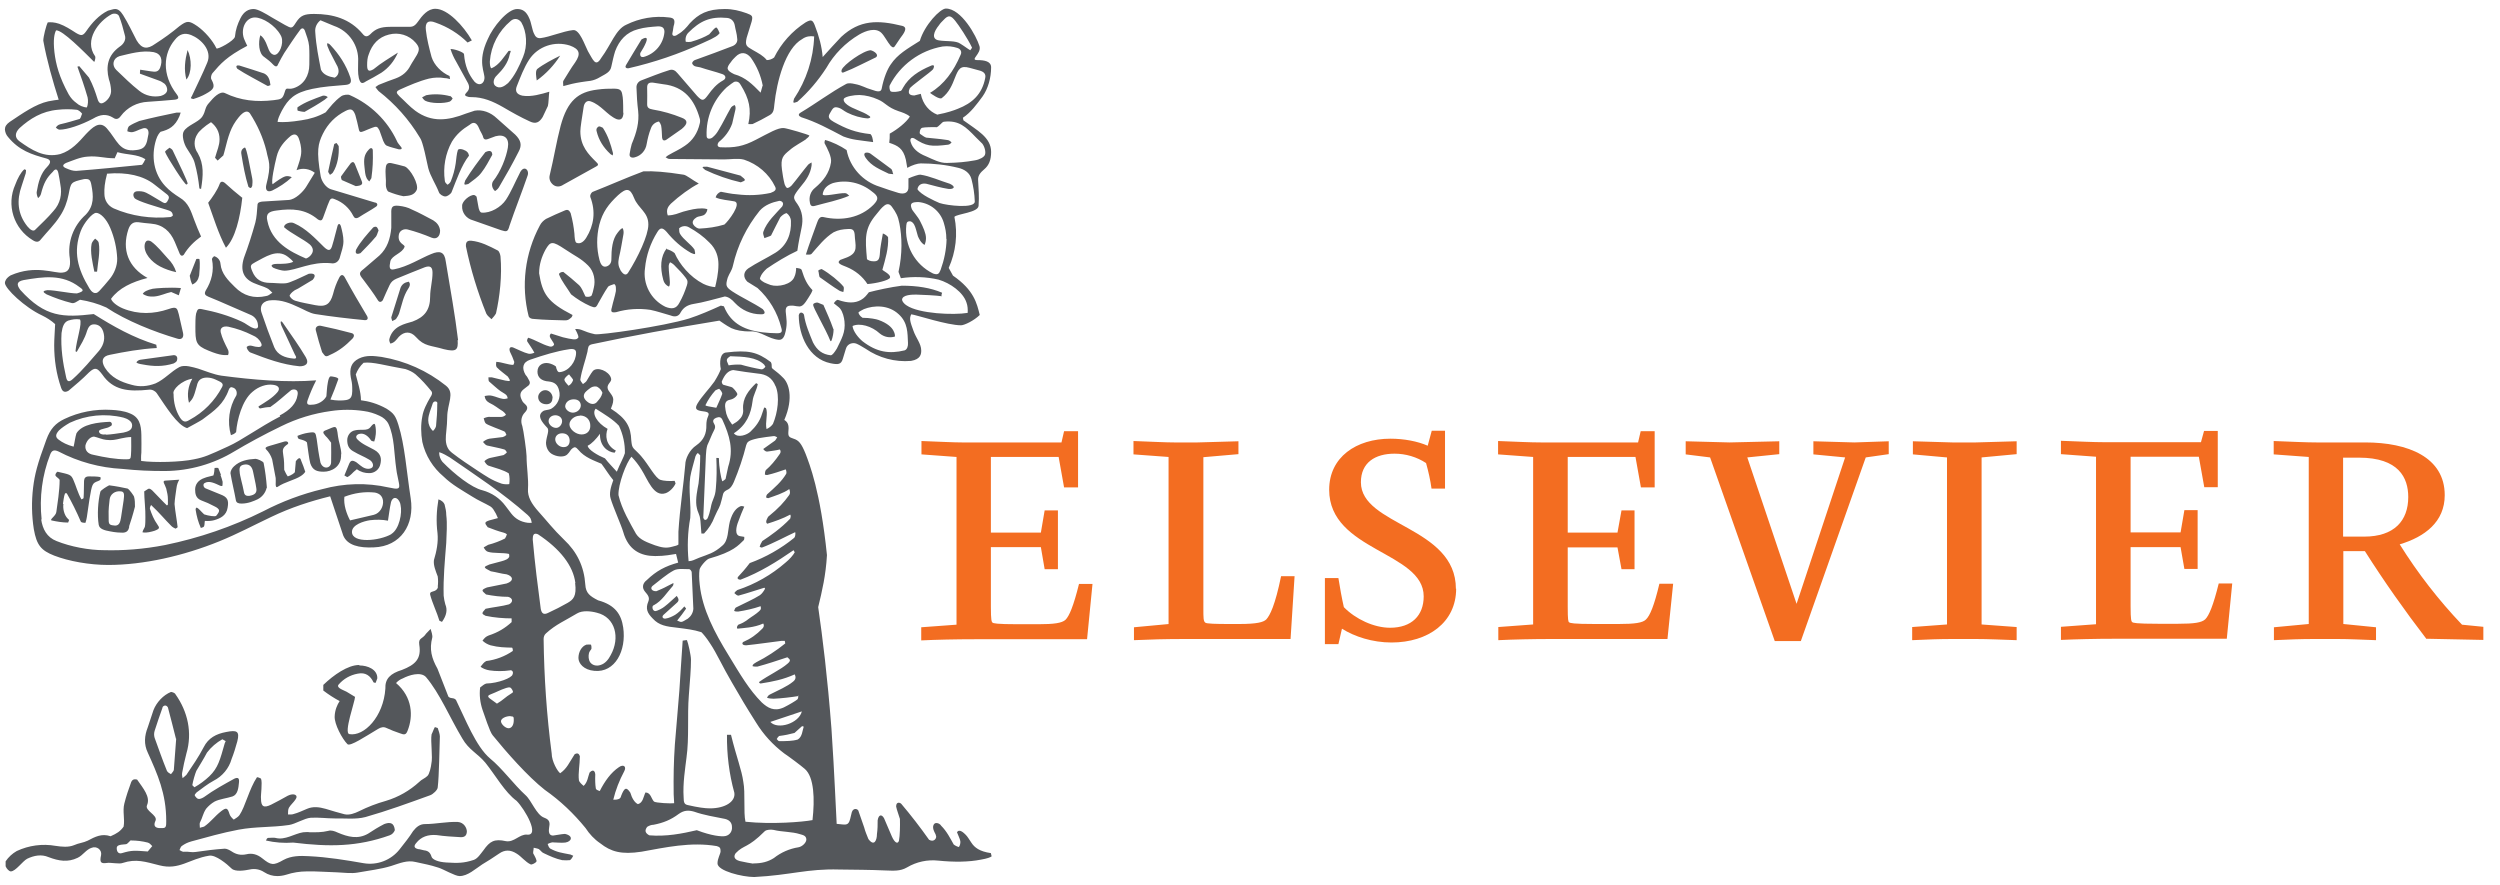
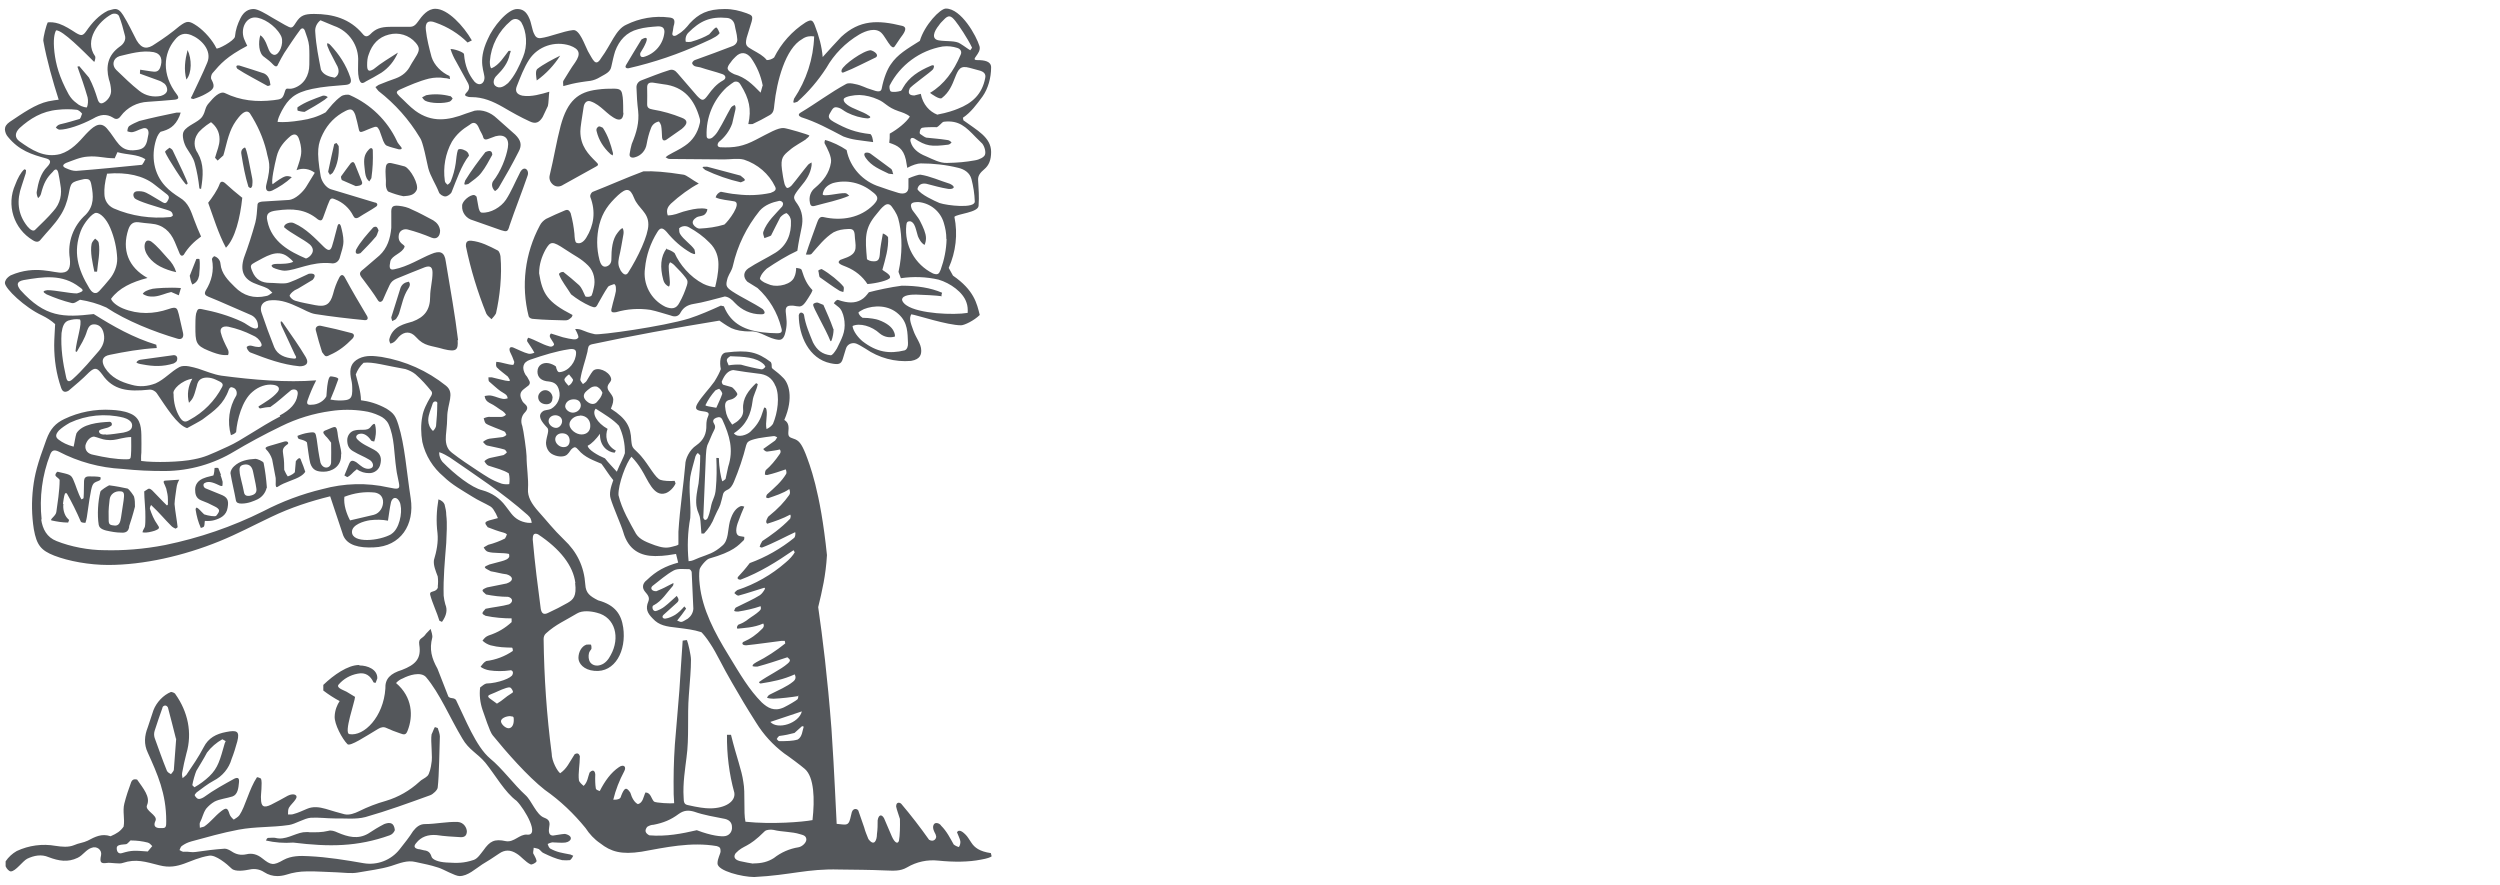
<svg xmlns="http://www.w3.org/2000/svg" width="130" height="46" viewBox="0 0 130 46" fill="none">
  <path d="M14.545 21.605C15.1 21.313 15.408 20.972 15.469 20.558C15.555 20.192 15.223 20.229 15.136 20.29C14.829 20.534 14.434 20.911 14.052 21.167C13.88 21.167 13.695 21.203 13.523 21.24C13.473 21.228 13.424 21.155 13.449 21.13C13.794 20.911 14.176 20.692 14.422 20.399C14.582 20.217 14.508 20.046 14.2 20.01C13.855 19.961 13.449 20.095 13.129 20.375C12.586 20.826 12.328 21.837 12.278 22.471C12.168 22.58 12.131 22.58 12.008 22.629C11.81 21.934 11.909 21.179 12.291 20.558C12.34 20.424 12.303 20.217 12.118 20.156C12.008 20.107 11.946 20.144 11.897 20.265C11.626 21.021 11.17 21.337 10.529 21.813C10.468 21.861 9.889 22.178 9.729 22.263C9.211 22.105 8.644 21.167 8.152 20.448C8.053 20.314 7.893 20.241 7.733 20.265C6.673 20.375 5.885 20.302 5.318 19.474C5.06 19.133 4.949 19.072 4.629 19.364C4.271 19.729 3.926 20.01 3.569 20.314C3.384 20.424 3.249 20.387 3.175 20.156C2.929 19.449 2.818 18.706 2.818 17.951C2.818 17.634 2.855 17.159 2.867 16.854C2.67 16.672 2.436 16.525 2.189 16.404C1.29 15.989 0.255 15.003 0.255 14.71C0.255 14.637 0.305 14.467 0.551 14.32C1.857 13.748 2.855 14.235 3.249 14.174C3.581 14.15 3.68 13.906 3.631 13.443C3.495 12.591 3.816 11.738 4.456 11.165C4.9 10.702 4.863 10.191 4.752 9.618C4.702 9.35 4.641 9.289 4.37 9.313C3.668 9.472 3.692 9.484 3.569 10.105C3.495 10.495 3.347 10.897 3.126 11.226C2.842 11.677 2.46 12.042 2.128 12.444C2.017 12.603 1.881 12.603 1.709 12.493C0.711 11.896 0.317 10.653 0.797 9.594C0.908 9.289 1.081 8.96 1.266 8.802L1.352 8.838C1.352 8.838 1.352 8.96 1.339 9.009L1.13 9.655C0.859 10.41 0.908 11.129 1.426 11.774C1.598 11.981 1.746 12.042 1.832 11.945C2.165 11.616 2.497 11.311 2.781 10.97C3.138 10.58 3.237 10.093 3.138 9.594C3.113 9.399 3.076 9.216 3.039 9.021C2.99 8.753 2.867 8.765 2.744 8.936C2.423 9.252 2.276 9.508 2.128 10.093C2.103 10.178 2.042 10.252 1.98 10.3C1.931 10.203 1.906 10.105 1.906 9.996C1.992 9.472 2.116 9.009 2.46 8.668C2.682 8.436 2.633 8.302 2.411 8.241C1.647 8.034 0.994 7.827 0.416 7.121C0.317 7.011 0.268 6.877 0.255 6.731C0.255 6.585 0.329 6.463 0.502 6.341C1.179 5.89 1.844 5.415 2.51 5.269C2.781 5.22 2.916 5.196 3.052 5.184C2.756 4.258 2.436 3.149 2.251 2.114C2.251 1.906 2.399 1.322 2.485 1.163C2.633 1.151 2.818 1.151 3.076 1.236C3.384 1.346 3.668 1.529 3.951 1.712C4.222 1.87 4.308 1.87 4.481 1.626C4.789 1.176 5.146 0.786 5.614 0.554C5.774 0.518 5.885 0.469 5.984 0.469C6.131 0.469 6.255 0.554 6.402 0.786C6.661 1.2 6.883 1.675 7.105 2.101C7.376 2.552 7.659 2.577 8.065 2.284C8.521 1.992 8.928 1.699 9.334 1.358C9.729 1.066 9.827 1.066 10.258 1.358C10.64 1.626 11.059 2.101 11.256 2.516C11.305 2.589 12.18 2.126 12.217 1.906C12.254 1.529 12.352 1.261 12.5 0.956C12.685 0.579 12.944 0.469 13.19 0.469C13.412 0.469 13.818 0.713 14.139 0.908L14.816 1.297C15.173 1.492 15.186 1.492 15.395 1.163C15.629 0.798 15.839 0.725 16.331 0.725C17.305 0.725 18.192 0.968 18.857 1.76C18.98 1.919 19.091 1.931 19.251 1.785C19.522 1.504 19.781 1.395 20.298 1.395H21.197C21.407 1.395 21.53 1.407 21.715 1.151C21.961 0.798 22.244 0.457 22.639 0.457C23.279 0.457 24.105 1.346 24.536 2.101L24.314 2.211C23.846 1.748 23.279 1.395 22.651 1.176C22.257 1.017 22.097 1.176 22.146 1.565C22.195 2.028 22.318 2.503 22.442 2.966C22.577 3.393 22.959 3.77 23.378 3.953L23.402 4.112C23.328 4.099 23.242 4.063 23.131 4.063C22.86 4.014 22.577 4.026 22.306 4.087C21.776 4.221 21.284 4.44 20.815 4.648C20.581 4.757 20.581 4.818 20.779 5.013C21.049 5.257 21.296 5.537 21.591 5.756C22.454 6.39 23.304 6.268 24.24 5.902L24.683 5.756C25.078 5.683 25.509 5.841 25.829 6.146L26.79 6.999C27.086 7.291 27.16 7.547 26.962 7.9C26.654 8.509 26.31 9.118 25.965 9.703C25.915 9.801 25.841 9.874 25.743 9.935C25.632 9.849 25.521 9.63 25.632 9.435C26.051 8.911 26.322 8.18 26.408 7.681C26.494 7.194 26.236 6.962 25.768 7.084L25.373 7.23C25.201 7.291 25.139 7.23 25.102 7.06C25.041 6.913 24.967 6.816 24.905 6.658C24.794 6.39 24.634 6.304 24.425 6.487C24.031 6.731 23.747 6.974 23.501 7.364C23.156 7.986 23.033 8.704 23.131 9.399C23.131 9.484 23.205 9.545 23.267 9.606C23.341 9.569 23.402 9.508 23.439 9.435C23.562 9.131 23.649 8.826 23.698 8.485C23.723 8.302 23.747 7.973 23.809 7.803C23.858 7.718 23.994 7.754 24.08 7.778C24.289 7.852 24.363 7.949 24.388 8.095C23.994 8.595 23.747 9.338 23.476 10.008C23.427 10.093 23.267 10.215 23.156 10.215C23.033 10.215 22.86 10.105 22.823 9.996C22.663 9.581 22.38 9.167 22.269 8.741C21.973 7.315 21.887 7.242 21.826 7.145C21.271 6.219 20.544 5.403 19.682 4.733C19.608 4.66 19.571 4.587 19.522 4.526C19.596 4.489 19.657 4.416 19.744 4.392C20.015 4.282 20.298 4.172 20.581 4.075C20.939 3.941 21.185 3.722 21.345 3.405C21.444 3.222 21.579 3.039 21.678 2.857C21.826 2.589 21.813 2.455 21.616 2.223C21.271 1.821 20.729 1.663 20.224 1.797C19.682 1.931 19.349 2.308 19.177 2.82C19.103 2.991 19.091 3.198 19.091 3.393C19.091 3.685 19.177 3.746 19.423 3.6C19.818 3.271 20.261 3.015 20.692 2.735C20.495 3.186 20.212 3.527 19.83 3.783C19.559 3.953 19.3 4.087 19.029 4.233C18.807 4.392 18.733 4.319 18.66 4.063C18.598 3.783 18.623 3.49 18.623 3.21C18.672 2.382 18.155 1.614 17.366 1.346L16.664 1.054C16.479 1.2 16.368 1.419 16.393 1.663C16.442 2.418 16.565 2.979 16.689 3.624C16.812 3.892 17.108 3.99 17.403 4.038C17.576 3.953 17.723 3.709 17.477 3.32L17.132 2.65C17.095 2.564 17.058 2.479 17.021 2.382C17.021 2.345 16.997 2.284 17.021 2.248C17.07 2.26 17.108 2.26 17.194 2.357C17.637 2.832 17.994 3.368 18.216 4.026C18.302 4.294 18.216 4.392 17.97 4.416C17.391 4.465 16.799 4.501 16.233 4.623C15.309 4.818 14.989 5.147 14.656 5.756C14.521 6.024 14.447 6.183 14.434 6.341C14.767 6.365 15.136 6.341 15.666 6.256C16.11 6.195 16.541 6.061 16.935 5.841C17.181 5.549 17.378 5.269 17.748 5.001C17.859 4.928 18.105 4.891 18.204 4.952C19.276 5.427 20.138 6.268 20.631 7.315C20.668 7.425 20.766 7.523 20.828 7.608C20.939 7.73 20.889 7.778 20.741 7.766C20.532 7.705 20.298 7.657 20.101 7.571C20.027 7.535 19.965 7.413 19.928 7.328L19.731 6.779C19.62 6.56 19.571 6.56 19.349 6.645C19.239 6.694 19.115 6.731 18.931 6.816C18.77 6.877 18.697 6.901 18.66 6.731C18.61 6.463 18.536 6.207 18.475 5.975C18.364 5.683 18.253 5.622 17.97 5.768C17.44 6.036 17.046 6.438 16.787 6.962C16.541 7.474 16.442 7.815 16.676 9.167C16.726 9.435 16.947 9.752 17.194 9.837L19.497 10.532C19.608 10.532 19.682 10.666 19.547 10.751C19.263 10.946 18.955 11.104 18.66 11.299C18.512 11.384 18.426 11.348 18.364 11.214C18.167 10.824 17.834 10.52 17.415 10.361C17.268 10.288 17.181 10.312 17.12 10.471C17.009 10.714 16.898 11.08 16.799 11.323C16.75 11.457 16.689 11.506 16.529 11.409C15.876 10.861 15.186 10.836 14.385 10.946C13.991 10.995 13.806 11.104 13.905 11.494C14.126 12.591 15.087 13.09 15.912 13.443C16.023 13.407 16.134 13.321 16.196 13.224C16.319 13.053 16.282 12.871 16.11 12.712C15.789 12.444 15.124 12.128 14.779 11.823C14.73 11.652 15.112 11.494 15.309 11.616C15.912 11.884 16.368 12.371 16.849 12.846C17.095 13.078 17.206 13.053 17.292 12.712C17.378 12.444 17.465 12.042 17.551 11.75C17.6 11.591 17.686 11.64 17.723 11.75C17.785 11.981 17.859 12.274 17.859 12.542C17.859 12.822 17.76 13.066 17.686 13.334C17.637 13.602 17.428 13.736 17.206 13.687C16.183 13.589 15.42 14.065 14.791 14.077C14.656 14.077 14.348 13.992 14.2 13.918C13.979 13.748 14.311 13.723 14.373 13.723C14.644 13.723 15.038 13.723 15.247 13.614C15.186 13.528 15.075 13.431 14.976 13.358C14.41 12.907 13.769 13.382 13.289 13.626C13.018 13.772 12.993 13.809 13.116 14.101C13.289 14.54 13.609 14.71 14.04 14.71C14.287 14.71 14.521 14.747 14.779 14.735C14.902 14.735 15.026 14.698 15.136 14.649C15.469 14.527 15.752 14.369 16.06 14.235C16.43 14.186 16.418 14.369 16.258 14.552L15.506 15.003C15.432 15.051 15.334 15.076 15.284 15.124C15.173 15.197 15.05 15.332 15.062 15.393C15.112 15.49 15.223 15.6 15.346 15.636C15.703 15.746 16.048 15.794 16.393 15.868C16.947 15.977 17.169 15.819 17.317 15.295C17.391 15.003 17.489 14.722 17.637 14.442C17.723 14.272 17.834 14.247 17.933 14.43C18.302 15.112 18.697 15.782 19.091 16.44C19.165 16.586 19.091 16.659 18.955 16.647C18.093 16.562 17.243 16.465 16.393 16.331C16.097 16.282 15.814 16.099 15.531 15.977C15.087 15.77 14.644 15.587 14.139 15.612C13.707 15.612 13.461 15.88 13.609 16.282C13.806 16.866 14.028 17.476 14.262 18.06C14.434 18.462 14.829 18.609 15.26 18.645C15.469 18.669 15.395 18.535 15.334 18.438L14.631 16.927C14.545 16.672 14.619 16.635 14.755 16.854C15.149 17.427 15.555 17.987 15.9 18.572C16.11 18.938 15.851 19.047 15.58 19.047C14.681 18.962 13.868 18.657 13.018 18.328C12.931 18.292 12.808 18.109 12.833 18.036C12.993 17.89 13.19 18.036 13.363 18.036C13.572 18.073 13.658 17.987 13.572 17.829C13.486 17.646 13.326 17.512 13.141 17.439C12.734 17.232 12.316 17.086 11.872 16.988C11.601 16.94 11.428 17.049 11.478 17.281C11.552 17.585 11.687 17.853 11.847 18.17C11.897 18.255 11.897 18.377 11.86 18.462C11.7 18.462 11.502 18.511 10.837 18.231C10.172 17.963 10.16 17.78 10.16 16.976C10.16 16.806 10.16 16.465 10.197 16.306C10.271 16.087 10.283 16.038 10.492 16.075C11.182 16.209 11.884 16.404 12.562 16.72C12.771 16.806 12.956 16.988 13.178 17.061C13.35 17.122 13.449 17.061 13.412 16.891C13.399 16.659 13.239 16.452 13.018 16.367C12.291 16.062 11.564 15.721 10.837 15.429C10.665 15.356 10.603 15.283 10.702 15.1C10.997 14.625 11.145 14.077 11.022 13.48C11.022 13.431 11.071 13.37 11.133 13.321C11.318 13.37 11.453 13.528 11.466 13.723C11.515 14.235 11.86 14.576 12.205 14.917C12.656 15.38 13.202 15.539 13.843 15.393C13.966 15.38 14.052 15.283 14.163 15.222C14.077 15.149 13.991 15.027 13.868 14.978C13.695 14.893 13.498 14.844 13.301 14.759C12.66 14.527 12.476 14.077 12.685 13.407C12.907 12.81 13.104 12.201 13.276 11.579C13.35 11.287 13.363 10.982 13.387 10.678C13.387 10.507 13.523 10.507 13.621 10.483L15.013 10.398C15.37 10.373 15.765 9.959 15.912 9.728L16.368 8.984C16.097 8.777 15.74 8.716 15.42 8.85C15.531 8.509 15.666 8.18 15.666 7.864C15.666 7.657 15.617 7.401 15.531 7.181C15.444 6.974 15.297 6.938 15.112 7.072C14.779 7.352 14.496 7.681 14.385 8.144C14.274 8.595 14.089 9.435 14.176 9.581C14.385 9.423 14.668 9.216 14.853 9.167C14.939 9.143 15.087 9.167 15.173 9.216C14.865 9.508 14.496 9.74 14.151 9.91C13.892 10.02 13.794 9.874 13.843 9.63C14.139 8.497 13.954 8.4 13.855 7.852C13.683 7.157 13.387 6.499 12.993 5.89C12.87 5.732 12.673 5.78 12.414 6.097C11.995 6.609 11.884 7.035 11.663 7.912L11.613 8.083L11.318 8.351L11.182 8.205C11.293 7.803 11.416 7.571 11.416 7.242C11.416 6.853 11.244 6.572 10.973 6.353C10.64 6.56 10.344 6.828 10.271 6.962C10.061 7.267 10.073 7.669 10.283 7.961C10.616 8.546 10.566 9.131 10.455 9.825L10.369 9.801C10.32 9.35 10.246 8.911 10.123 8.473C10.049 8.193 9.864 7.961 9.716 7.718C9.568 7.498 9.433 7.023 9.556 6.828C9.729 6.524 10.295 6.365 10.505 6.085C10.726 5.756 10.616 5.61 10.899 5.318C11.071 5.11 11.428 4.708 11.7 4.842C12.5 5.232 13.35 5.318 14.237 5.208C14.619 5.159 14.693 5.159 14.804 4.794C14.89 4.477 14.939 4.684 15.26 4.587C15.802 4.416 16.085 3.929 16.085 3.356C16.085 3.039 16.097 2.723 16.073 2.394C16.048 2.114 15.937 1.846 15.851 1.59C15.777 1.419 15.666 1.456 15.58 1.59C15.358 1.882 14.989 2.442 14.779 2.759C14.668 2.942 14.57 3.125 14.471 3.32C14.422 3.466 14.348 3.502 14.213 3.368C14.077 3.222 13.917 3.088 13.744 2.966C13.449 2.784 13.424 2.211 13.535 1.833C13.658 1.906 13.744 2.04 13.831 2.223C13.941 2.467 13.991 2.747 14.188 2.832C14.447 2.966 14.705 2.442 14.668 2.077C14.668 2.028 14.644 1.906 14.582 1.809C14.299 1.31 13.658 0.908 13.252 0.908C12.796 0.908 12.5 1.468 12.685 2.004C12.734 2.138 12.796 2.248 12.857 2.382C11.773 2.954 11.478 3.307 11.047 3.807C10.997 3.868 10.936 4.038 10.997 4.136C11.207 4.526 11.12 4.648 10.702 4.879C10.517 4.989 10.258 5.086 10.061 5.147C10.037 5.159 9.987 5.123 9.926 5.11C9.926 5.074 9.95 5.037 9.975 5.001C10.246 4.416 10.529 3.856 10.776 3.259C11.047 2.625 10.455 2.028 9.938 1.821C9.593 1.687 9.322 1.772 9.088 2.077C8.509 2.759 8.386 3.868 9.199 4.916C9.322 5.086 9.285 5.159 9.088 5.184C8.632 5.22 8.164 5.269 7.696 5.293C7.129 5.318 6.612 5.586 6.279 6.036C6.168 6.195 6.033 6.231 5.885 6.122C5.528 5.902 5.208 5.951 4.838 6.17C4.222 6.499 3.495 6.743 3.101 6.743C3.039 6.743 2.966 6.694 2.904 6.633C2.941 6.585 2.99 6.499 3.126 6.463C3.508 6.377 3.816 6.28 4.148 6.183C4.21 6.122 4.234 5.975 4.271 5.915C4.21 5.829 4.074 5.707 3.976 5.707C3.655 5.671 3.335 5.671 3.015 5.707C2.177 5.78 1.561 6.17 1.019 6.658C0.773 6.901 0.748 7.157 1.019 7.352C1.635 7.791 2.3 8.229 3.138 8.01C3.717 7.827 4.087 7.401 4.468 6.974C4.789 6.645 5.171 6.243 5.552 6.67C6.094 7.279 6.193 7.925 7.08 7.803C7.413 7.766 7.56 7.657 7.647 7.34L7.721 6.962C7.745 6.719 7.61 6.597 7.376 6.694C7.215 6.743 7.08 6.828 6.92 6.865C6.834 6.889 6.735 6.865 6.624 6.828C6.624 6.743 6.649 6.621 6.71 6.56C6.871 6.451 7.068 6.365 7.24 6.292C7.905 6.122 8.534 5.988 9.186 5.854C9.248 5.854 9.322 5.854 9.396 5.854L9.334 6.036C9.1 6.585 8.78 6.743 8.349 6.853C8.3 6.901 8.189 7.023 8.115 7.267C7.844 8.144 8.004 9.045 8.595 9.679C8.805 9.91 9.076 10.105 9.347 10.276C9.802 10.544 9.926 10.97 10.098 11.433C10.209 11.726 10.32 12.006 10.455 12.298C10.086 12.566 9.778 12.871 9.556 13.248C9.47 13.334 9.396 13.297 9.347 13.2L9.088 12.578C8.854 12.03 8.472 11.677 7.844 11.628C7.622 11.616 7.4 11.579 7.191 11.555C6.932 11.531 6.772 11.64 6.673 11.933C6.329 12.98 6.661 13.894 7.671 14.454C6.858 14.662 6.181 14.978 5.774 15.539C5.823 15.697 6.07 15.904 6.39 16.038C7.191 16.367 8.004 16.331 8.755 16.075C9.199 15.916 9.211 16.026 9.297 16.343L9.519 17.317C9.568 17.549 9.445 17.683 9.223 17.61C8.016 17.256 6.575 16.684 5.528 15.989C5.097 15.794 4.629 15.661 4.16 15.587C4 15.673 3.865 15.794 3.729 15.758C3.286 15.648 2.842 15.49 2.423 15.307C2.214 15.185 2.202 15.124 2.473 15.088C2.879 15.088 3.618 15.258 4 15.258C4.37 15.149 4.37 15.088 4.136 14.93C3.237 14.235 2.239 14.393 1.229 14.564C0.871 14.637 0.847 14.796 1.056 15.076C2.35 16.513 3.298 16.513 4.875 16.331C5.897 16.976 6.932 17.561 8.127 17.926L8.152 18.097C7.289 18.146 6.489 18.292 5.713 18.45C5.318 18.523 5.244 18.767 5.454 19.12C5.774 19.632 6.279 19.863 6.846 20.01C7.265 20.131 7.671 20.095 8.09 19.936C8.571 19.717 8.879 19.327 9.334 19.084C9.605 18.95 10.037 19.096 10.307 19.169C10.714 19.303 11.108 19.474 11.515 19.535C13.165 19.754 14.915 19.9 16.442 19.778C16.258 20.131 16.122 20.46 15.999 20.802C15.925 21.009 15.999 21.07 16.208 21.045C16.529 21.045 16.849 20.85 16.972 20.607C16.997 20.363 16.997 20.144 17.046 19.9C17.07 19.766 17.108 19.583 17.194 19.571C17.255 19.571 17.637 19.62 17.588 19.729C17.452 20.119 17.341 20.399 17.181 20.777C17.317 20.802 17.477 20.826 17.625 20.826C18.241 20.826 18.339 20.741 18.315 20.131C18.315 19.961 18.278 19.778 18.241 19.62C18.167 19.169 18.253 18.852 18.66 18.645C19.054 18.45 19.46 18.511 19.842 18.56C21.074 18.767 22.22 19.279 23.193 20.058C23.673 20.448 23.255 20.972 23.255 21.703C23.255 22.154 23.168 22.629 23.181 22.86C23.193 23.238 23.353 23.433 23.501 23.543C23.92 23.871 24.4 24.188 24.844 24.481C25.299 24.773 25.534 24.956 26.088 25.151C26.211 25.187 26.371 25.187 26.482 25.175C26.507 24.992 26.507 24.797 26.457 24.615C26.186 24.444 25.817 24.347 25.398 24.213C25.324 24.188 25.238 24.078 25.189 23.981C25.275 23.896 25.386 23.835 25.497 23.811L26.186 23.664C26.186 23.664 26.322 23.579 26.359 23.518C26.322 23.457 26.273 23.384 26.223 23.372C25.94 23.287 25.57 23.226 25.324 23.165C25.238 23.14 25.189 23.055 25.115 22.982C25.213 22.897 25.324 22.836 25.447 22.812L26.149 22.726C26.223 22.702 26.285 22.665 26.334 22.617C26.31 22.544 26.273 22.458 26.223 22.434C26.076 22.361 25.349 22.105 25.262 22.02C25.201 21.959 25.189 21.873 25.152 21.752C25.262 21.703 25.386 21.666 25.484 21.679H26.076C26.149 21.679 26.248 21.63 26.31 21.569C26.273 21.496 26.211 21.435 26.149 21.386C25.866 21.216 25.755 21.094 25.447 20.948C25.299 20.862 25.226 20.777 25.201 20.594C25.312 20.57 25.472 20.546 25.595 20.582C25.805 20.631 25.928 20.704 26.149 20.741C26.211 20.753 26.322 20.741 26.396 20.716C26.396 20.655 26.371 20.594 26.334 20.546C26.248 20.46 26.125 20.412 26.026 20.338C25.866 20.229 25.595 19.973 25.435 19.839C25.386 19.79 25.41 19.669 25.398 19.62H25.57C25.78 19.669 26.1 19.754 26.273 19.79C26.593 19.851 26.544 19.802 26.408 19.583C26.211 19.413 26.014 19.291 25.829 19.096C25.78 19.023 25.792 18.913 25.805 18.816C26.1 18.828 26.421 18.974 26.692 18.974C26.716 18.925 26.741 18.889 26.741 18.816C26.679 18.633 26.605 18.462 26.519 18.292C26.445 18.085 26.544 18.012 26.692 18.073C26.901 18.158 27.246 18.341 27.468 18.389C27.554 18.414 27.677 18.389 27.788 18.341C27.677 18.134 27.554 17.963 27.418 17.756C27.394 17.707 27.418 17.622 27.468 17.561C27.825 17.671 28.207 17.914 28.527 18C28.675 18.06 28.773 18 28.81 17.926C28.835 17.841 28.576 17.573 28.589 17.476C28.589 17.403 28.613 17.39 28.65 17.342L29.266 17.537C29.722 17.646 29.968 17.695 30.042 17.585C30.128 17.561 30.042 17.354 29.907 17.11C30.264 17.086 30.301 17.244 30.929 17.378C31.163 17.439 34.489 16.976 35.832 16.562C36.362 16.391 36.978 16.123 37.483 15.892L37.643 15.928C38.025 16.891 38.825 17.183 39.651 17.281C39.885 17.305 40.144 17.329 40.402 17.329C40.636 17.329 40.698 17.269 40.624 17.037C40.427 16.245 39.996 15.527 39.392 14.978L38.862 14.649C38.628 14.418 38.653 14.138 38.912 13.955C39.331 13.675 39.897 13.407 40.328 13.139C40.944 12.749 41.154 12.14 41.129 11.506C41.129 11.336 41.043 11.177 40.895 11.08C40.772 11.116 40.661 11.202 40.575 11.299C40.402 11.652 40.242 11.933 40.094 12.249C39.983 12.31 39.86 12.335 39.749 12.383C39.725 12.274 39.663 12.176 39.688 12.067C39.873 11.518 40.365 11.092 40.673 10.739C40.809 10.52 40.612 10.434 40.513 10.446C40.156 10.52 39.774 10.653 39.503 10.958C38.825 11.799 38.345 12.773 38.111 13.821C38.049 14.089 37.938 14.186 37.84 14.442C37.729 14.832 37.729 14.917 38.074 15.149C38.554 15.466 39.195 15.758 39.663 16.075C39.848 16.282 39.749 16.355 39.552 16.343C39.047 16.343 38.567 16.123 38.222 15.758C38.049 15.563 37.889 15.441 37.692 15.417C37.212 15.539 36.547 15.734 36.054 15.807C35.77 15.855 35.549 15.977 35.401 16.233C35.302 16.452 35.105 16.501 34.871 16.404C34.514 16.306 34.169 16.184 33.812 16.111C33.22 16.026 32.617 16.062 32.038 16.233C31.804 16.27 31.742 16.221 31.816 15.989C31.878 15.697 31.976 15.417 32.026 15.137C32.026 15.015 32.05 14.832 31.939 14.771C31.828 14.82 31.656 14.844 31.607 14.93C31.422 15.197 31.274 15.49 31.102 15.782C30.991 16.014 30.941 16.014 30.695 15.916C30.338 15.758 30.005 15.551 29.697 15.307C29.463 14.93 29.204 14.613 29.081 14.296C29.032 14.211 29.168 14.138 29.291 14.138C29.562 14.345 29.87 14.613 30.116 14.832C30.276 15.003 30.326 15.185 30.436 15.405C30.461 15.453 30.72 15.453 30.769 15.356C30.806 15.271 30.843 15.137 30.88 14.954C30.966 14.601 30.904 14.126 30.584 13.809C30.19 13.419 29.931 13.334 29.389 12.968C28.712 12.517 28.625 12.542 28.367 12.98C28.17 13.346 28.034 13.748 28.034 14.211C28.207 15.283 28.465 15.709 29.771 16.379C29.759 16.452 29.722 16.513 29.66 16.55C29.574 16.623 29.525 16.659 29.377 16.659C28.921 16.647 28.268 16.635 27.763 16.586C27.628 16.586 27.529 16.538 27.492 16.452C27.086 14.856 27.295 13.175 28.071 11.726C28.145 11.579 28.256 11.47 28.392 11.384C28.663 11.25 29.094 11.056 29.365 10.946C29.525 10.873 29.599 10.934 29.673 11.08C29.784 11.494 29.833 11.799 29.87 12.152C29.882 12.371 29.894 12.591 29.981 12.627C30.19 12.712 30.375 12.542 30.486 12.359C30.88 11.726 30.991 11.007 30.695 10.239C30.67 10.166 30.732 10.032 30.806 9.983C31.705 9.63 32.543 9.252 33.455 8.911C33.972 8.887 34.625 8.936 35.536 9.082C35.684 9.094 36.005 9.362 36.337 9.545C35.918 9.752 35.315 10.191 34.883 10.593C34.773 10.714 34.612 10.873 34.723 11.202C35.081 11.19 35.253 11.092 35.524 11.007C35.931 10.897 36.189 10.836 36.51 10.836C36.596 10.836 36.682 10.848 36.781 10.873C36.781 10.97 36.731 11.068 36.657 11.141C36.547 11.25 36.362 11.226 36.226 11.299C36.091 11.384 35.955 11.518 36.054 11.677C36.115 11.786 36.288 11.908 36.411 11.884C36.83 11.86 37.224 11.811 37.667 11.677C37.865 11.518 38.604 10.556 38.185 10.471C37.951 10.422 37.433 10.386 37.212 10.264C37.249 10.13 37.347 10.02 37.483 9.971C37.717 10.008 37.975 10.081 38.333 10.105C38.912 10.178 39.503 10.154 40.07 10.032C40.304 9.947 40.39 9.862 40.304 9.703C39.983 9.033 39.392 8.534 38.69 8.302C38.37 8.217 37.988 8.29 37.655 8.29L34.809 8.266C34.748 8.266 34.674 8.217 34.612 8.18C34.662 8.132 34.723 8.083 34.773 8.059C35.044 7.9 35.352 7.766 35.61 7.583C36.017 7.315 36.276 6.913 36.386 6.426C36.411 6.341 36.411 6.243 36.386 6.158C36.115 5.196 35.586 4.501 34.489 4.38L33.935 4.294C33.725 4.282 33.652 4.367 33.652 4.55C33.652 4.891 33.664 5.074 33.652 5.427C33.652 5.598 33.738 5.659 33.947 5.695C34.465 5.78 34.97 5.927 35.45 6.122C35.746 6.231 35.807 6.414 35.45 6.706L34.649 7.267C34.514 7.352 34.44 7.279 34.428 7.157C34.415 6.95 34.415 6.719 34.378 6.524C34.354 6.451 34.317 6.377 34.267 6.317C34.07 6.353 33.91 6.487 33.849 6.67C33.738 6.95 33.676 7.218 33.627 7.486C33.578 7.815 33.344 8.095 33.011 8.18C32.851 8.229 32.715 8.168 32.74 8.01C32.765 7.839 32.802 7.657 32.851 7.486C33.109 6.877 33.245 6.353 33.184 5.768C33.134 5.366 33.109 4.964 33.097 4.562C33.085 4.392 33.184 4.233 33.368 4.172C33.849 3.99 34.292 3.807 34.797 3.649C34.97 3.588 35.105 3.649 35.241 3.819L36.251 4.989C36.522 5.269 36.583 5.257 36.818 4.94C37.027 4.648 37.261 4.367 37.594 4.185C37.766 4.099 37.766 3.929 37.569 3.856C37.187 3.722 36.805 3.636 36.411 3.502C36.325 3.478 36.226 3.478 36.128 3.441C36.066 3.417 35.992 3.332 35.992 3.283C35.992 3.234 36.066 3.149 36.128 3.125C36.855 2.869 37.458 2.637 38.099 2.394C38.271 2.321 38.37 2.174 38.333 1.992C38.32 1.76 38.246 1.553 38.209 1.322C38.173 1.115 38.037 0.956 37.815 0.932C36.928 0.847 36.399 1.09 35.795 1.699C35.672 1.821 35.623 2.004 35.66 2.174C35.77 2.187 35.857 2.187 35.931 2.174C36.349 2.053 36.633 1.931 36.879 1.785C37.039 1.614 37.162 1.431 37.249 1.431C37.298 1.431 37.397 1.651 37.421 1.724C37.335 1.833 37.249 1.931 36.547 2.235C35.302 2.808 34.009 3.247 32.678 3.551C32.506 3.563 32.506 3.454 32.555 3.381C32.802 2.954 33.085 2.503 33.356 2.053C33.627 1.894 33.688 1.967 33.59 2.211C33.516 2.394 33.417 2.564 33.294 2.759C33.27 2.93 33.344 2.979 33.455 2.966C34.058 2.808 34.502 2.284 34.551 1.663C34.551 1.444 34.44 1.37 34.218 1.37C33.886 1.395 33.516 1.419 33.184 1.517C32.568 1.675 32.198 2.101 31.988 2.662C31.902 2.93 31.853 3.186 31.791 3.454C31.742 3.746 31.496 3.843 31.237 3.99C30.806 4.258 30.584 4.197 30.215 4.27C29.894 4.319 29.586 4.392 29.291 4.477C29.291 4.367 29.266 4.27 29.291 4.209C29.5 3.88 29.685 3.551 29.907 3.247C30.215 2.796 30.141 2.552 29.636 2.369C28.847 2.114 27.973 2.406 27.517 3.1C27.246 3.515 27.061 4.014 26.876 4.477C26.765 4.745 26.876 4.916 27.172 4.976C27.628 5.05 28.157 4.891 28.564 4.769C28.539 4.903 28.527 5.403 28.49 5.512L28.219 6.085C28.047 6.365 27.862 6.463 27.554 6.317C27.073 6.097 26.618 5.841 26.162 5.573C25.632 5.269 25.115 5.05 24.523 5.05C24.462 5.05 24.4 5.05 24.351 5.037C24.154 4.989 24.142 4.928 24.265 4.806C24.413 4.66 24.425 4.514 24.339 4.331L23.723 3.21C23.599 3.003 23.501 2.784 23.427 2.552C23.575 2.528 24.129 2.711 24.129 2.82C24.178 3.429 24.363 3.868 24.683 4.258C24.93 4.501 25.164 4.343 25.189 4.099C25.238 3.77 24.794 3.247 25.361 2.04C25.632 1.395 26.396 0.469 26.889 0.469C27.16 0.469 27.369 0.579 27.529 0.968C27.615 1.139 27.677 1.565 27.763 1.736C27.837 1.906 27.923 2.004 28.12 1.98C28.601 1.919 29.266 1.626 29.796 1.565C30.141 1.517 30.412 2.357 30.572 2.662C30.843 3.113 30.966 3.515 31.262 3.015C31.779 2.321 32.013 1.529 32.568 1.285C33.257 0.944 34.033 0.81 34.797 0.908C35.031 0.932 35.105 1.017 35.056 1.261C35.007 1.395 35.007 1.553 34.97 1.699C34.92 1.87 35.068 1.931 35.253 1.785C35.512 1.638 35.697 1.431 35.869 1.212C36.325 0.725 36.781 0.469 37.692 0.469C38.111 0.469 38.444 0.554 38.825 0.688C39.121 0.798 39.158 0.834 39.084 1.127L38.825 1.967C38.739 2.357 38.801 2.406 39.146 2.601C39.441 2.771 39.688 2.893 39.873 3.125C40.008 3.125 40.144 3.076 40.254 2.991C40.624 2.248 41.191 1.614 41.893 1.163C42.176 1.005 42.25 1.029 42.361 1.297C42.595 1.894 42.73 2.406 42.78 2.966C43.1 2.601 43.47 2.211 43.741 1.919C44.702 1.029 45.638 1.029 46.919 1.346C47.239 1.431 46.993 1.748 46.808 1.992L46.562 2.357C46.488 2.491 46.426 2.491 46.315 2.382C46.155 2.199 45.995 1.87 45.835 1.712C45.539 1.419 45.034 1.59 44.677 1.797C43.962 2.223 43.371 2.82 42.965 3.539C42.546 4.185 42.041 4.782 41.462 5.293C41.228 5.378 41.228 5.366 41.289 5.135C41.93 4.172 42.299 3.052 42.336 1.894C42.127 1.858 41.905 1.894 41.72 2.028C40.833 2.516 40.39 4.258 40.267 5.427C40.242 5.671 40.242 5.866 40.02 5.988C39.651 6.195 39.503 6.28 39.133 6.451C39.047 6.463 38.998 6.451 38.912 6.451C39.084 5.683 38.961 5.135 38.517 4.416C38.444 4.282 38.345 4.209 38.173 4.258C38.086 4.306 38 4.38 37.791 4.538C37.089 5.196 36.707 6.109 36.744 7.072C36.744 7.242 36.916 7.242 37.039 7.157C37.199 7.023 37.273 6.926 37.372 6.755C37.594 6.39 37.778 6 37.988 5.634C38.025 5.549 38.123 5.488 38.209 5.464C38.259 5.549 38.259 5.646 38.234 5.732L38.074 6.426C37.938 6.804 37.692 7.133 37.372 7.389C37.31 7.474 37.261 7.632 37.446 7.657C38.209 7.693 38.653 7.608 39.306 7.267C39.996 6.913 40.452 6.633 40.76 6.658C40.969 6.682 42.004 6.987 42.09 7.047C42.041 7.157 41.954 7.181 41.893 7.255C41.782 7.34 41.277 7.608 41.068 7.803C40.71 8.095 40.587 8.217 40.661 8.814C40.698 9.082 40.735 9.326 40.797 9.569C40.821 9.642 40.883 9.764 40.932 9.776C41.018 9.776 41.104 9.703 41.166 9.642C41.462 9.289 41.733 8.911 42.028 8.558C42.078 8.509 42.139 8.485 42.201 8.448C42.201 8.522 42.213 8.582 42.201 8.619C42.139 9.045 41.917 9.374 41.647 9.691L41.474 9.91C41.24 10.239 41.228 10.288 41.462 10.605C41.733 10.995 41.77 11.421 41.683 11.835C41.622 12.14 41.523 12.591 41.462 13.041C40.907 13.297 40.341 13.65 39.873 13.967C39.577 14.235 39.515 14.442 39.515 14.503C39.651 14.674 39.786 14.71 40.07 14.82C40.464 14.942 41.178 14.796 41.314 14.381C41.363 14.284 41.4 14.101 41.4 13.931C41.536 13.955 41.671 13.955 41.696 14.065C41.831 14.503 41.967 14.796 42.25 15.088C42.213 15.197 42.164 15.295 42.041 15.478C41.868 15.746 41.733 15.989 41.486 15.928C41.4 15.928 41.301 15.892 41.191 15.892C41.018 15.892 40.833 15.892 40.858 16.209C40.895 16.611 40.944 16.793 40.858 17.208C40.809 17.439 40.735 17.683 40.501 17.671C39.947 17.622 39.577 17.22 39.047 17.232C38.591 17.244 38.271 17.171 38.025 17.061C37.741 16.915 37.544 16.757 37.409 16.672C35.167 17.037 32.703 17.488 30.781 17.902C30.572 17.951 30.584 18.073 30.547 18.292C30.436 18.767 30.252 19.242 30.178 19.729C30.165 19.802 30.264 19.9 30.313 19.973C30.363 19.924 30.449 19.888 30.498 19.815C30.609 19.644 30.695 19.461 30.831 19.291C31.065 19.047 31.656 19.303 31.767 19.644C31.853 19.851 31.57 19.936 31.594 20.168C31.607 20.363 31.89 20.534 31.89 20.777C31.89 20.996 31.804 21.13 31.767 21.252C32.592 21.776 32.802 22.215 32.826 22.897C32.851 23.104 32.851 23.214 32.962 23.335C33.073 23.445 33.257 23.616 33.344 23.725C33.738 24.176 34.083 24.883 34.354 24.956C34.489 25.004 34.822 25.029 35.081 25.004L35.13 25.138C35.044 25.346 34.809 25.589 34.6 25.65C33.984 25.845 33.688 24.944 33.356 24.42C33.208 24.176 33.036 23.957 32.839 23.75C32.568 24.042 32.136 25.199 32.161 25.747C32.334 26.491 32.777 27.222 33.073 27.758C33.282 28.087 33.676 28.208 34.058 28.355C34.391 28.464 34.625 28.525 34.957 28.428C35.13 28.379 35.191 28.379 35.278 28.318V27.648C35.352 26.418 35.549 25.199 35.635 24.152C35.635 23.871 35.844 23.396 36.214 23.153C36.596 22.885 36.744 22.544 36.731 22.093C36.731 21.947 36.756 21.788 36.818 21.654C36.941 21.411 36.707 21.411 36.46 21.374C36.189 21.325 36.128 21.24 36.263 20.996C36.51 20.582 36.867 20.241 37.15 19.839C37.323 19.559 37.421 19.364 37.483 19.193C37.409 18.852 37.433 18.341 37.778 18.328C38.899 18.194 39.367 18.292 40.082 18.828C40.131 18.901 40.131 18.998 40.131 19.096C40.131 19.193 40.341 19.254 40.71 19.632C41.006 19.9 41.289 20.668 40.784 21.837C41.031 21.983 41.018 22.215 40.994 22.471C40.981 22.702 41.043 22.738 41.265 22.812C41.536 22.897 41.671 23.055 41.893 23.603C42.09 24.127 42.657 25.504 43.002 28.866C42.94 29.926 42.755 30.706 42.546 31.571C42.78 33.191 43.026 35.177 43.236 37.894C43.408 40.464 43.445 41.792 43.507 42.84C43.962 42.876 44.11 42.974 44.209 42.584L44.295 42.23C44.381 41.975 44.64 42.06 44.652 42.206L44.936 43.022C44.997 43.254 45.071 43.412 45.157 43.631C45.465 44.046 45.601 43.68 45.601 43.376C45.638 43.108 45.638 42.9 45.638 42.657C45.687 42.352 45.847 42.328 45.97 42.547L46.377 43.497C46.525 43.826 46.685 43.912 46.746 43.717C46.796 43.449 46.808 42.961 46.796 42.584C46.734 42.364 46.636 42.133 46.599 41.938C46.599 41.67 46.808 41.731 46.87 41.804C47.375 42.401 47.855 43.022 48.311 43.668C48.582 43.826 48.73 43.558 48.668 43.449C48.656 43.339 48.52 43.217 48.52 42.998C48.557 42.669 48.878 42.815 48.939 42.937C49.235 43.229 49.42 43.607 49.592 43.912C49.666 43.972 49.764 44.021 49.863 44.046C49.925 43.96 49.949 43.826 49.937 43.741C49.925 43.631 49.801 43.388 49.764 43.278C49.888 43.071 50.134 43.327 50.22 43.412C50.307 43.497 50.393 43.644 50.516 43.826C50.676 44.07 50.935 44.277 51.526 44.362C51.526 44.411 51.563 44.484 51.563 44.533C51.489 44.582 51.354 44.642 50.996 44.703C50.38 44.825 49.629 44.837 48.791 44.752C48.225 44.691 47.658 44.813 47.165 45.105C46.808 45.313 46.463 45.276 46.044 45.264C45.243 45.227 44.455 45.227 43.642 45.215C41.967 45.166 41.117 45.508 39.22 45.605C38.604 45.605 37.31 45.288 37.31 44.898C37.31 44.63 37.47 44.399 37.47 44.265C37.47 44.094 37.433 44.046 37.273 43.997C35.918 43.765 34.588 44.07 33.356 44.289C32.309 44.448 31.767 44.289 31.212 43.851C30.904 43.644 30.646 43.363 30.449 43.059C29.833 42.303 29.131 41.633 28.33 41.073C27.443 40.379 26.322 39.099 25.62 38.235C25.46 38.052 25.189 37.163 25.09 36.907C24.967 36.541 24.918 36.139 24.967 35.749C25.078 35.664 25.201 35.554 25.299 35.542C25.891 35.53 26.63 35.25 26.654 35.067C26.716 34.933 26.618 34.824 26.507 34.86C26.199 34.909 25.768 34.909 25.46 34.86C25.287 34.836 25.065 34.75 24.991 34.665C25.102 34.531 25.164 34.434 25.287 34.373C25.78 34.312 26.26 34.129 26.667 33.849C26.667 33.788 26.667 33.727 26.63 33.678C26.236 33.666 25.94 33.666 25.509 33.556C25.349 33.508 25.201 33.422 25.09 33.313C25.201 33.167 25.262 33.106 25.41 33.045C25.903 32.886 26.273 32.655 26.605 32.35V32.156C26.199 32.156 25.706 32.119 25.25 32.022C25.041 31.912 25.028 31.9 25.25 31.656C25.57 31.583 26.149 31.522 26.47 31.425C26.704 31.303 26.667 31.096 26.421 31.035C26.039 31.035 25.644 30.986 25.275 30.913C25.041 30.706 25.004 30.681 25.324 30.547L26.346 30.34C26.741 30.206 26.679 29.963 26.346 29.865C26.039 29.829 25.829 29.756 25.521 29.707C25.115 29.5 25.127 29.488 25.447 29.354L26.088 29.183C26.26 29.134 26.445 29.073 26.482 28.939C26.482 28.891 26.482 28.854 26.47 28.805C26.199 28.732 25.644 28.781 25.386 28.696C25.299 28.683 25.213 28.586 25.152 28.464L25.386 28.33C25.681 28.257 26.026 28.123 26.26 28.001C26.31 27.928 26.334 27.855 26.359 27.782C26.31 27.745 26.248 27.709 26.186 27.697C25.866 27.611 25.681 27.538 25.361 27.416C25.189 27.197 25.189 27.148 25.435 27.063L25.891 26.941C25.829 26.783 25.755 26.637 25.657 26.491C25.62 26.43 25.558 26.369 25.497 26.332C25.226 26.174 24.856 26.016 24.573 25.833C24.043 25.504 23.489 25.199 23.07 24.785C22.515 24.322 22.121 23.689 21.961 22.982C21.887 22.544 21.875 22.081 21.961 21.654C22.01 21.325 22.195 20.972 22.38 20.655C22.454 20.546 22.503 20.436 22.429 20.338C22.158 20.01 21.949 19.766 21.604 19.461C21.456 19.34 21.271 19.254 21.086 19.193C20.039 19.011 19.386 18.803 18.906 18.864C18.721 19.035 18.586 19.242 18.5 19.474C18.586 19.827 18.77 20.363 18.77 20.814C19.165 20.862 19.62 20.984 20.101 21.252C20.483 21.496 20.569 21.63 20.717 22.093C21.049 23.14 21.136 24.481 21.357 25.918C21.567 27.282 20.84 28.416 19.436 28.464C18.672 28.501 18.056 28.355 17.847 27.843C17.6 27.124 17.415 26.527 17.169 25.808C16.183 26.052 15.136 26.381 14.077 26.893C13.153 27.331 12.389 27.745 11.404 28.148C9.544 28.903 7.474 29.378 5.626 29.378C4.653 29.378 3.569 29.183 2.818 28.891C2.14 28.623 1.906 28.355 1.758 27.514C1.647 26.807 1.635 26.076 1.721 25.358C1.808 24.663 1.931 24.164 2.411 22.86C2.621 22.288 2.892 22.008 3.347 21.788C4.111 21.423 4.949 21.264 5.787 21.313C6.082 21.325 6.464 21.374 6.723 21.484C7.252 21.679 7.339 22.093 7.351 22.617C7.351 22.921 7.363 23.226 7.351 23.53C7.326 23.774 7.339 23.871 7.339 23.969C8.016 24.066 9.421 24.03 10.086 23.884C10.64 23.774 10.85 23.677 11.86 23.214C12.55 22.909 13.486 22.215 14.57 21.654L14.545 21.605ZM35.721 33.288C35.783 33.422 35.931 34.08 35.931 34.3C35.931 34.836 35.881 35.323 35.82 36.151C35.733 37.236 35.844 38.344 35.697 39.404C35.635 39.928 35.499 40.744 35.549 41.463C35.549 41.755 35.598 41.828 35.77 41.865C36.3 41.987 36.657 42.035 36.916 42.035C37.729 42.035 38.259 41.67 38.185 41.219C37.914 40.245 37.791 39.221 37.803 38.21H38.012C38.308 39.416 38.567 40.025 38.653 40.659C38.764 41.231 38.653 42.23 38.764 42.73C40.131 42.876 41.757 42.742 42.25 42.645C42.373 41.548 42.336 40.415 41.856 39.989C41.647 39.806 41.043 39.355 40.772 39.173C40.193 38.734 39.7 38.198 39.318 37.577C38.739 36.663 38.579 36.383 38.062 35.493C37.581 34.677 37.261 33.959 36.941 33.483C36.731 33.154 36.559 32.96 36.473 32.874C36.054 32.74 35.697 32.704 35.228 32.643C34.649 32.582 34.267 32.521 33.947 32.168C33.664 31.887 33.553 31.656 33.713 31.278C33.799 31.071 33.688 30.937 33.541 30.767C33.368 30.56 33.417 30.328 33.627 30.17C34.132 29.683 34.6 29.439 35.265 29.256L35.154 28.805C34.883 28.842 34.6 28.915 34.07 28.915C33.331 28.915 32.678 28.623 32.407 27.66C32.309 27.319 31.878 26.357 31.755 25.93C31.668 25.662 31.755 25.346 31.89 24.968C31.656 24.688 31.471 24.371 31.274 24.115C30.88 23.945 30.399 23.786 30.079 23.396C29.944 23.238 29.882 23.226 29.771 23.311C29.66 23.384 29.636 23.506 29.488 23.64C29.352 23.762 29.057 23.774 28.786 23.652C28.515 23.543 28.392 23.274 28.392 23.019C28.416 22.665 28.601 22.361 28.441 22.227C28.17 21.934 27.911 21.618 28.231 21.386C28.317 21.313 28.527 21.325 28.65 21.264C28.995 21.07 29.18 20.668 29.069 20.29C28.995 19.997 28.835 19.876 28.552 19.839C28.133 19.815 27.948 19.608 27.948 19.327C27.948 18.974 28.256 18.828 28.539 18.889C28.65 18.913 28.81 18.974 28.909 19.059C28.933 19.193 28.995 19.376 29.106 19.352C29.586 19.303 29.956 18.803 29.956 18.341C29.956 18.182 29.845 18.109 29.537 18.17C28.97 18.255 28.268 18.462 27.566 18.706C27.172 18.84 27.123 19.145 27.332 19.498C27.406 19.571 27.455 19.669 27.505 19.766C27.591 19.9 27.554 20.01 27.418 20.095L27.246 20.229C27.036 20.387 27.012 20.558 27.135 20.802C27.172 20.887 27.221 20.948 27.295 21.009C27.455 21.143 27.455 21.277 27.295 21.447C27.11 21.63 27.061 21.91 27.16 22.154C27.221 22.361 27.381 23.494 27.381 23.713C27.381 24.298 27.492 24.883 27.455 25.431C27.431 25.833 27.628 26.186 28.022 26.625C28.441 27.088 28.761 27.514 29.328 28.062C30.005 28.696 30.375 29.463 30.436 30.401C30.461 30.84 30.67 30.998 31.102 31.218C32.001 31.461 32.309 31.961 32.407 32.631C32.58 33.825 31.988 34.994 30.904 34.884C30.35 34.836 30.079 34.495 30.079 34.214C30.079 33.91 30.239 33.605 30.498 33.52C30.547 33.508 30.707 33.52 30.732 33.52C30.757 33.581 30.757 33.642 30.757 33.715C30.757 33.788 30.646 33.837 30.621 33.995C30.596 34.105 30.596 34.312 30.695 34.446C30.806 34.592 31.015 34.653 31.225 34.58C31.471 34.507 31.644 34.287 31.755 34.068C32.26 33.167 32.001 32.095 31.04 31.863C30.732 31.778 30.288 31.729 30.005 31.9C29.402 32.265 28.896 32.472 28.392 32.935C28.305 33.008 28.268 33.118 28.268 33.228C28.293 35.213 28.428 37.199 28.687 39.173C28.687 39.599 29.007 40.135 29.131 40.208C29.488 39.952 29.574 39.697 29.882 39.221C30.03 39.136 30.104 39.185 30.153 39.319C30.153 39.77 30.055 40.196 30.104 40.574C30.128 40.683 30.264 40.793 30.35 40.866C30.56 40.671 30.572 40.391 30.658 40.172C30.892 39.928 30.954 40.196 30.954 40.269C30.941 40.561 30.954 40.817 30.978 40.963C30.978 41.073 31.089 41.097 31.188 41.134C31.447 40.622 31.767 40.172 32.186 39.891C32.432 39.721 32.592 39.867 32.457 40.111C32.21 40.574 32.013 41.073 31.89 41.585C31.976 41.585 32.062 41.585 32.136 41.56C32.186 41.548 32.272 41.524 32.297 41.39C32.469 40.951 32.568 40.903 32.777 41.219C32.863 41.512 32.999 41.731 33.171 41.816C33.442 41.743 33.455 41.426 33.565 41.207C33.849 41.219 33.861 41.536 34.009 41.682C34.107 41.755 34.908 41.792 35.056 41.767L35.031 41.304C35.019 40.379 35.031 39.636 35.093 38.71C35.167 37.747 35.265 36.761 35.327 35.908C35.364 35.213 35.45 34.141 35.499 33.313L35.672 33.288H35.721ZM48.976 15.405C48.767 15.368 47.88 15.319 47.646 15.319C47.449 15.319 46.919 15.319 46.907 15.587C46.907 15.661 47.017 15.807 47.141 15.88C47.781 16.318 49.592 16.391 50.319 16.27C50.331 16.099 50.319 15.892 50.257 15.734C50.085 15.197 49.42 14.722 48.804 14.54C48.163 14.393 47.498 14.369 46.845 14.467L46.722 14.138C46.931 13.187 46.907 12.322 46.771 11.628C46.697 11.238 46.599 11.056 46.377 10.751C46.254 10.58 46.106 10.58 45.958 10.714C45.847 10.8 45.749 10.921 45.564 11.153C44.948 11.884 44.985 12.383 45.083 13.48C45.157 13.528 45.231 13.589 45.441 13.589C45.65 13.589 45.724 13.504 45.749 13.236C45.761 12.871 45.859 12.481 45.909 12.14C45.995 12.164 46.155 12.274 46.18 12.335C46.217 12.907 46.032 13.492 45.884 14.028C45.921 14.089 46.34 14.272 46.278 14.442C46.229 14.576 45.576 14.735 45.108 14.771C44.849 14.369 44.468 14.065 44.024 13.882C43.753 13.772 43.47 13.687 43.691 13.516L44.049 13.382C44.665 13.127 44.468 12.773 44.443 12.188C44.418 11.957 44.332 11.896 44.11 11.908C43.802 11.921 43.593 11.957 43.346 12.079C42.891 12.359 42.533 12.822 42.201 13.2C42.139 13.261 42.004 13.236 41.905 13.236C42.078 12.688 42.312 12.079 42.484 11.591C42.546 11.421 42.62 11.238 42.817 11.287C43.778 11.506 44.751 11.323 45.416 10.653C45.699 10.361 45.699 10.215 45.342 9.959C44.775 9.496 44.012 9.326 43.309 9.521C43.014 9.63 42.829 9.801 42.78 10.093C42.755 10.264 43.642 10.02 43.95 10.044C44.036 10.044 44.098 10.13 44.16 10.178C43.593 10.422 42.94 10.544 42.386 10.702C42.213 10.751 42.139 10.702 42.115 10.532C42.053 10.239 42.151 9.947 42.386 9.764C42.804 9.411 43.125 9.009 43.211 8.448C43.26 8.156 43.014 7.705 42.878 7.449C42.866 7.376 42.891 7.328 42.903 7.279C43.248 7.364 43.728 7.596 44.024 7.803C44.196 8.704 44.874 9.447 45.761 9.715C46.069 9.825 46.389 9.935 46.722 10.032C47.017 10.117 47.252 10.032 47.239 9.715V9.277C47.486 9.167 47.794 9.07 47.855 9.082C48.36 9.155 48.878 9.399 49.395 9.557C49.752 9.728 49.567 9.849 49.321 9.825C48.927 9.764 48.557 9.655 48.175 9.557C47.941 9.508 47.744 9.606 47.707 9.837C47.867 10.117 48.594 10.446 48.853 10.556C49.247 10.69 50.713 10.861 50.688 10.471C50.676 10.081 50.614 9.691 50.516 9.313C50.43 8.984 50.146 8.802 49.838 8.729C49.198 8.57 48.533 8.497 47.88 8.497C47.72 8.497 47.436 8.582 47.178 8.729L47.104 8.302C46.968 7.718 46.685 7.571 46.241 7.425C46.266 7.255 46.266 7.133 46.266 6.95C46.66 6.731 47.128 6.365 47.313 6.061C47.153 5.915 46.87 5.829 46.722 5.78C46.118 5.573 46.057 5.342 45.65 5.171C45.354 5.037 45.022 4.952 44.689 4.94C44.394 4.94 43.987 5.013 43.889 5.123C43.839 5.196 43.889 5.33 44.061 5.452C44.332 5.659 44.886 5.805 45.157 6C45.33 6.097 45.243 6.134 45.133 6.158C44.751 6.134 44.394 6.024 44.049 5.854C43.839 5.744 43.778 5.659 43.63 5.61C43.359 5.525 43.322 5.598 43.149 5.902C43.014 6.122 43.174 6.231 43.359 6.341C43.999 6.694 44.468 6.889 45.268 6.974C45.354 7.06 45.379 7.206 45.404 7.389C44.603 7.279 44.344 7.279 43.852 7.096C43.063 6.682 42.435 6.341 41.671 6.097C41.536 6.036 41.474 5.951 41.634 5.854C42.435 5.378 43.186 4.806 43.999 4.367C44.11 4.306 44.295 4.331 44.443 4.367C44.837 4.44 44.96 4.562 45.354 4.672C45.589 4.757 45.81 4.818 45.847 4.611C45.958 4.038 46.143 3.6 46.315 3.356C46.672 2.82 47.178 2.54 47.831 2.126C48.077 1.297 48.89 0.445 49.186 0.445C49.986 0.445 50.775 1.87 50.935 2.406C51.046 2.796 50.405 3.125 50.824 3.125C51.194 3.125 51.538 3.186 51.538 3.502C51.538 4.051 51.378 4.611 51.095 5.013C50.799 5.415 50.479 5.854 50.072 6.122L50.097 6.256C50.787 6.767 51.538 7.133 51.538 7.9C51.538 8.314 51.428 8.595 51.181 8.802C50.996 8.96 50.849 9.118 50.861 9.35C50.886 9.886 50.922 10.178 50.886 10.702C50.861 11.056 49.777 11.116 49.629 11.275C49.814 12.176 49.703 13.102 49.333 13.931L49.555 14.333C50.651 15.088 50.799 15.782 50.947 16.379C50.651 16.672 50.146 16.915 49.974 16.915C49.272 16.915 47.695 16.391 47.387 16.343C47.264 16.562 47.338 16.757 47.498 17.195C47.633 17.585 47.904 17.866 47.904 18.231C47.904 18.401 47.88 18.682 47.375 18.767C46.537 18.84 45.699 18.609 45.01 18.134C44.874 18.06 44.739 17.963 44.603 17.902C44.369 17.768 44.061 17.866 43.987 18.134L43.827 18.657C43.741 18.95 43.593 18.974 43.186 18.889C42.065 18.657 41.536 17.451 41.536 16.391C41.585 16.172 41.77 16.257 41.807 16.367C41.88 16.879 42.102 17.378 42.275 17.805C42.484 18.207 42.755 18.426 43.199 18.475C43.285 18.475 43.408 18.304 43.519 18.121C43.753 17.622 43.975 17.293 43.913 16.708C43.889 16.501 43.827 16.221 43.679 16.038C43.605 15.953 43.494 15.892 43.359 15.77C43.42 15.673 43.519 15.563 43.593 15.6C44.086 15.77 44.455 15.77 44.763 15.6C44.96 15.49 45.046 15.368 45.182 15.197C45.601 15.088 46.303 14.93 46.894 14.856C47.695 14.856 48.397 14.966 48.989 15.222L48.952 15.356L48.976 15.405ZM18.697 34.604C19.115 34.604 19.633 34.811 19.62 35.274L19.534 35.506C19.534 35.506 19.46 35.506 19.423 35.481C19.263 35.14 19.005 34.945 18.598 35.031C18.204 35.104 17.871 35.299 17.625 35.579C17.452 35.749 17.797 35.859 18.019 35.969L18.462 36.237C18.462 36.468 17.859 38.125 18.167 38.174C18.931 38.308 19.941 37.272 20.039 35.81C20.015 35.286 20.31 35.018 20.902 34.836C21.591 34.568 21.924 34.263 21.801 33.52C21.752 33.154 21.961 33.252 22.158 32.947L22.392 32.704C22.429 32.813 22.503 33.057 22.478 33.154C22.318 33.764 22.442 34.227 22.75 34.775L23.316 36.224C23.452 36.358 23.575 36.249 23.71 36.395C24.191 37.37 24.745 38.819 25.484 39.441C26.1 39.94 26.741 40.817 27.32 41.341C27.652 41.633 27.886 42.377 28.305 42.523C28.601 42.632 28.601 42.791 28.552 43.059C28.502 43.388 28.638 43.449 28.761 43.449C28.97 43.424 29.155 43.376 29.377 43.363C29.833 43.461 29.734 43.765 29.389 43.814C29.155 43.839 28.933 43.802 28.712 43.802C28.638 43.814 28.552 43.851 28.478 43.887C28.502 43.972 28.539 44.058 28.601 44.119C28.97 44.326 29.241 44.35 29.599 44.423C29.673 44.423 29.722 44.472 29.808 44.496C29.784 44.557 29.697 44.703 29.636 44.728C29.525 44.74 29.365 44.74 29.229 44.728C28.896 44.655 28.601 44.521 28.293 44.374C28.182 44.338 28.12 44.228 28.022 44.155C27.948 44.119 27.849 44.106 27.751 44.082C27.751 44.192 27.714 44.289 27.726 44.374C27.8 44.508 27.948 44.764 27.886 44.813C27.862 44.862 27.652 44.984 27.591 44.947C27.32 44.825 27.11 44.533 26.864 44.387C26.544 44.18 26.248 44.18 25.952 44.387C25.644 44.594 25.373 44.776 25.078 44.947C24.721 45.179 24.326 45.556 23.895 45.556C23.661 45.556 23.07 45.203 22.799 45.118C22.306 44.959 22.146 44.947 21.616 44.825C21.173 44.716 20.791 44.886 20.335 45.032C19.781 45.203 19.189 45.264 18.598 45.373C18.265 45.434 17.871 45.373 17.514 45.361C16.984 45.349 16.467 45.3 15.95 45.313C15.592 45.313 15.223 45.373 14.89 45.483C14.73 45.532 14.557 45.556 14.422 45.556C14.188 45.556 13.954 45.495 13.732 45.349C13.51 45.203 13.239 45.154 12.981 45.215C12.734 45.264 12.242 45.349 12.044 45.166C11.798 44.923 11.207 44.435 10.874 44.496C9.827 44.667 9.322 45.264 8.287 44.996C7.56 44.813 7.08 44.642 6.378 44.874C6.205 44.947 5.737 44.837 5.552 44.874C5.281 44.911 5.195 44.862 5.232 44.594L5.257 44.46C5.306 44.192 5.035 43.985 4.776 44.082C4.481 44.167 4.321 44.472 4.037 44.606C3.532 44.85 3.064 44.776 2.522 44.569C2.152 44.411 1.771 44.484 1.413 44.655C1.179 44.776 0.81 45.313 0.563 45.313C0.477 45.313 0.342 45.179 0.292 45.045V44.789C0.44 44.569 0.637 44.387 0.871 44.253C1.5 43.96 2.202 43.863 2.892 43.985C3.212 44.033 3.557 44.07 3.852 43.948C4.087 43.839 4.333 43.826 4.555 43.717C4.949 43.51 5.294 43.327 5.75 43.485C6.082 43.339 6.255 43.229 6.427 42.986C6.501 42.596 6.365 42.182 6.464 41.792C6.55 41.438 6.698 41 6.821 40.671C6.895 40.501 7.018 40.513 7.129 40.537C7.45 41 7.831 41.438 7.647 41.865C7.511 42.157 8.201 42.377 8.09 42.669C7.979 42.9 8.029 43.035 8.263 43.059H8.435C8.644 43.071 8.644 42.949 8.644 42.693C8.644 41.256 8.189 40.257 7.684 39.136C7.474 38.697 7.511 38.259 7.684 37.82L7.979 36.931C8.139 36.517 8.497 36.139 8.891 35.981C8.94 35.981 9.1 36.029 9.125 36.103C9.765 37.004 10.012 38.101 9.692 39.185C9.605 39.514 9.531 39.855 9.47 40.196C9.457 40.281 9.47 40.367 9.494 40.464C9.556 40.415 9.63 40.354 9.692 40.293C10.012 39.818 10.332 39.355 10.591 38.856C10.837 38.369 11.244 38.161 11.761 38.064C12.316 37.954 12.476 38.015 12.34 38.551C12.254 38.868 12.155 39.185 12.044 39.465C11.909 39.952 11.564 40.367 11.108 40.598C10.788 40.769 10.492 41.012 10.221 41.207C10.11 41.341 10.086 41.341 10.209 41.475C10.32 41.609 10.48 41.524 10.603 41.451C11.12 41.073 11.663 40.781 12.192 40.488C12.389 40.403 12.451 40.476 12.426 40.695C12.402 40.963 12.365 41.317 12.094 41.414C11.798 41.512 11.416 41.548 11.158 41.682C10.985 41.78 10.837 41.914 10.714 42.06C10.541 42.328 10.541 42.498 10.394 42.779C10.369 42.84 10.394 42.949 10.394 43.047C10.48 43.01 10.566 43.01 10.628 42.974C10.973 42.73 11.158 42.45 11.502 42.182C11.773 41.975 11.835 42.011 11.934 42.328C11.97 42.438 12.044 42.523 12.155 42.62C12.266 42.547 12.377 42.486 12.451 42.389C12.759 41.938 12.956 41.024 13.363 40.415C13.437 40.415 13.523 40.464 13.572 40.488C13.658 40.695 13.547 41.378 13.572 41.524C13.572 41.938 13.707 42.035 14.102 41.841C14.397 41.694 14.681 41.536 14.964 41.378C15.284 41.219 15.543 41.341 15.358 41.585C15.26 41.731 15.112 41.853 15.026 41.999C14.976 42.084 14.976 42.23 14.976 42.352C15.062 42.352 15.186 42.364 15.272 42.328C15.506 42.267 15.728 42.157 15.962 42.06C16.27 41.926 16.59 41.962 16.935 42.06C17.268 42.169 17.6 42.255 17.908 42.34C18.167 42.401 18.45 42.291 18.672 42.182C19.115 41.962 19.584 41.78 20.064 41.646C20.717 41.451 21.308 41.11 21.801 40.659C21.912 40.537 22.097 40.476 22.22 40.354C22.331 40.269 22.417 39.855 22.429 39.721C22.515 39.367 22.38 38.551 22.442 38.186C22.491 38.101 22.552 37.906 22.614 37.808L22.762 37.857C22.811 37.991 22.873 38.186 22.873 38.295C22.848 38.929 22.836 40.33 22.762 40.939C22.762 41.073 22.515 41.304 22.368 41.353C21.259 41.755 20.126 42.169 19.005 42.486C18.5 42.62 17.945 42.547 17.415 42.559C16.997 42.559 16.578 42.498 16.159 42.523C15.826 42.547 15.358 42.852 15.026 42.9C14.102 43.035 13.313 42.974 12.402 43.144C11.564 43.303 10.751 43.534 9.95 43.753C9.741 43.814 9.618 43.875 9.445 43.997C9.384 44.046 9.371 44.143 9.334 44.204C9.421 44.253 9.507 44.314 9.605 44.289C9.815 44.277 9.975 44.338 10.184 44.301C10.677 44.228 11.17 44.167 11.687 44.131C11.798 44.131 11.934 44.204 12.032 44.265C12.278 44.435 12.525 44.484 12.808 44.423C13.104 44.35 13.375 44.423 13.634 44.63C14.089 44.996 14.213 45.02 14.742 44.716C15.149 44.496 15.605 44.496 16.048 44.521C17.058 44.569 17.994 44.728 18.906 44.886C19.62 45.008 20.335 44.728 20.779 44.167C21.037 43.839 21.284 43.534 21.481 43.217C21.653 42.998 21.838 42.852 22.097 42.852C22.663 42.852 23.242 42.718 23.809 42.742C24.129 42.766 24.277 43.059 24.277 43.242C24.265 43.424 24.191 43.534 23.969 43.534C23.538 43.51 23.107 43.485 22.7 43.424C22.257 43.388 21.899 43.51 21.641 43.839C21.505 43.997 21.53 44.106 21.752 44.155C21.838 44.155 21.961 44.204 22.047 44.216C22.281 44.24 22.38 44.35 22.442 44.557C22.491 44.691 22.762 44.825 23.218 44.85C23.809 44.886 24.117 44.886 24.634 44.716C24.844 44.642 24.991 44.399 25.139 44.216C25.472 43.741 25.706 43.607 26.31 43.741C26.728 43.814 27.012 43.376 27.394 43.4C28.096 43.485 27.307 42.096 26.864 41.646C26.248 41.195 25.768 40.318 25.238 39.66C24.844 39.185 24.375 38.99 24.043 38.405C23.402 37.345 22.873 36.054 22.146 35.201C21.863 34.909 21.247 35.116 20.951 35.274C20.815 35.323 20.692 35.408 20.594 35.518C21.456 36.249 21.493 37.248 21.197 37.991C21.111 38.222 21.025 38.222 20.779 38.125C20.557 38.052 20.31 37.954 20.101 37.857C19.953 37.784 19.818 37.808 19.657 37.906C19.005 38.295 18.204 38.831 18.068 38.697C17.797 38.429 17.378 37.65 17.403 37.248C17.415 36.919 17.539 36.639 17.662 36.456C17.366 36.298 17.083 36.115 16.812 35.908V35.615C17.354 35.092 18.093 34.58 18.672 34.58L18.697 34.604ZM2.14 27.002C2.214 27.514 2.436 27.94 2.941 28.135C3.668 28.428 4.616 28.61 5.429 28.61C6.39 28.635 7.45 28.562 8.583 28.342C10.357 27.977 12.069 27.392 13.683 26.588C14.668 26.076 15.703 25.687 16.775 25.431C17.896 25.126 19.066 25.09 20.2 25.346C20.704 25.455 20.815 25.455 20.741 25.102C20.704 24.87 20.631 24.627 20.606 24.383C20.483 23.543 20.52 22.751 20.2 22.044C20.101 21.849 19.928 21.703 19.731 21.618C19.473 21.496 19.202 21.411 18.918 21.374C18.352 21.289 17.773 21.289 17.206 21.374C16.307 21.496 15.432 21.764 14.619 22.166C13.732 22.592 12.845 23.08 12.192 23.469C11.108 24.127 9.864 24.481 8.595 24.493C7.758 24.493 7.203 24.468 6.353 24.383C5.195 24.322 4.074 24.018 3.052 23.482C2.818 23.372 2.694 23.409 2.608 23.64C2.189 24.712 2.042 25.869 2.165 27.015H2.152L2.14 27.002ZM41.486 36.2C41.191 36.249 40.587 36.322 40.23 36.334C40.119 36.334 39.996 36.322 39.885 36.285C39.934 36.176 39.971 36.151 40.033 36.115C40.464 35.895 40.932 35.701 41.24 35.445C41.412 35.311 41.375 35.177 41.326 35.067C40.735 35.335 40.181 35.445 39.552 35.542C39.503 35.542 39.478 35.493 39.466 35.469C39.947 35.116 40.599 34.824 40.957 34.507C41.191 34.312 41.018 34.263 40.944 34.178C40.427 34.348 39.922 34.519 39.38 34.665C39.294 34.665 39.207 34.665 39.133 34.641C39.133 34.531 39.244 34.495 39.331 34.434C39.86 34.166 40.365 33.837 40.833 33.459L40.809 33.325H40.636C40.218 33.374 39.306 33.508 38.801 33.556C38.554 33.556 38.591 33.422 38.641 33.386C39.035 33.215 39.343 32.996 39.639 32.691C39.749 32.582 39.725 32.472 39.688 32.423C39.207 32.643 38.665 32.655 38.345 32.691C38.283 32.618 38.357 32.521 38.394 32.484C38.788 32.338 38.862 32.216 39.072 32.082C39.207 31.997 39.491 31.802 39.552 31.693C39.577 31.656 39.565 31.559 39.552 31.522C39.17 31.656 38.776 31.741 38.382 31.802C38.308 31.802 38.234 31.802 38.173 31.766C38.209 31.68 38.222 31.607 38.283 31.583C38.838 31.303 39.121 31.193 39.515 30.95C39.626 30.876 39.737 30.706 39.786 30.608L39.749 30.56C39.306 30.694 38.85 30.852 38.394 30.974C38.308 30.962 38.259 30.901 38.185 30.84C38.222 30.779 38.283 30.718 38.345 30.681C39.269 30.377 40.119 29.89 40.846 29.256C41.055 29.085 41.24 28.878 41.326 28.72L41.265 28.61C40.378 29.22 39.528 29.756 38.505 30.145C38.296 30.133 38.345 30.011 38.419 29.951C38.505 29.865 38.776 29.561 38.986 29.28C39.823 28.976 40.612 28.525 41.301 27.965C41.351 27.916 41.375 27.758 41.351 27.672C40.895 27.88 40.205 28.257 39.614 28.476L39.503 28.44C39.528 28.33 39.577 28.233 39.639 28.135C40.045 27.867 40.624 27.465 41.092 26.966C41.104 26.905 41.141 26.832 41.092 26.759C40.71 26.966 40.291 27.112 39.897 27.234C39.762 27.148 39.922 26.917 39.947 26.868C40.501 26.418 40.772 26.113 41.043 25.735C41.092 25.65 41.092 25.565 41.043 25.431C40.735 25.65 40.291 25.784 39.947 25.906L39.848 25.882C39.836 25.772 39.848 25.796 39.885 25.711C40.291 25.346 40.636 25.053 40.883 24.639C40.907 24.59 40.895 24.481 40.858 24.407C40.526 24.517 40.267 24.615 39.897 24.7C39.86 24.7 39.811 24.7 39.774 24.675C39.786 24.566 39.774 24.541 39.823 24.444C40.07 24.237 40.316 23.945 40.55 23.603C40.612 23.518 40.599 23.433 40.55 23.372C40.378 23.421 40.057 23.457 39.897 23.482C39.823 23.494 39.737 23.421 39.688 23.348L40.304 22.909C40.304 22.909 40.39 22.799 40.415 22.738C40.341 22.702 40.279 22.665 40.218 22.678C39.947 22.714 39.7 22.738 39.441 22.787C38.862 22.909 38.862 22.994 38.801 23.153C38.641 23.798 38.419 24.444 38.16 25.065C38.086 25.236 37.988 25.406 37.803 25.48C37.557 25.601 37.606 25.735 37.532 25.967C37.421 26.442 37.359 26.405 37.162 26.868C37.039 27.197 36.855 27.49 36.608 27.745H36.473L36.423 27.088C36.374 26.649 36.288 26.747 36.214 26.296C36.165 25.906 36.263 25.48 36.325 25.138C36.374 24.749 36.411 24.066 36.411 23.677C36.374 23.652 36.337 23.591 36.288 23.555C36.226 23.603 36.189 23.664 36.165 23.725C36.091 24.018 35.943 24.493 35.894 24.797C35.795 25.516 35.943 26.21 35.894 26.929C35.758 27.672 35.733 28.428 35.807 29.183C36.041 29.159 36.029 29.134 36.362 29C36.805 28.83 37.126 28.769 37.569 28.367C37.889 28.099 37.84 27.563 37.951 27.124C38.099 26.6 38.308 26.405 38.517 26.32C38.579 26.308 38.641 26.32 38.702 26.345C38.579 26.637 38.505 26.795 38.394 27.112C38.283 27.38 38.185 27.831 38.48 27.88L38.702 27.916C38.702 27.916 38.715 28.05 38.678 28.087C38.394 28.355 38.16 28.683 36.867 29.049C36.719 29.098 36.386 29.488 36.374 29.634C36.349 29.841 36.349 30.072 36.386 30.401C36.522 31.693 37.162 32.899 37.889 34.08C38.505 35.092 38.949 35.859 39.614 36.529C39.922 36.809 40.254 37.016 40.76 36.785C41.031 36.651 41.375 36.444 41.462 36.371C41.511 36.322 41.511 36.237 41.511 36.151L41.486 36.2ZM23.797 17.683C23.834 18.194 23.735 18.316 23.082 18.158C22.392 17.951 22.072 18.024 21.628 17.524C21.357 17.22 21.025 17.22 20.741 17.512C20.606 17.671 20.507 17.829 20.298 17.866C20.261 17.792 20.224 17.695 20.249 17.622C20.323 17.329 20.507 17.098 20.791 16.952C21 16.842 21.247 16.781 21.456 16.72C22.072 16.489 22.368 16.123 22.368 15.417C22.368 15.015 22.491 14.613 22.491 14.186C22.491 13.894 22.38 13.797 22.097 13.894C21.591 14.089 21.123 14.284 20.618 14.491C20.446 14.564 20.335 14.662 20.261 14.82C20.126 15.088 20.027 15.344 19.904 15.612C19.793 15.758 19.694 15.685 19.657 15.624C19.423 15.246 19.128 14.856 18.881 14.527C18.66 14.259 18.66 14.174 18.906 13.992L19.731 13.285C20.138 12.907 20.298 12.408 20.347 11.847V11.092C20.335 10.763 20.397 10.666 20.741 10.702C20.976 10.727 21.222 10.787 21.419 10.897C21.789 11.056 22.158 11.263 22.528 11.457C22.725 11.579 22.86 11.75 22.885 11.994C22.885 12.286 22.712 12.469 22.442 12.359C22.035 12.188 21.616 12.042 21.197 11.933C20.988 11.884 20.779 11.994 20.741 12.201C20.655 12.676 21.074 12.712 21.037 12.834C20.926 13.175 20.372 13.273 20.298 13.589C20.236 13.882 20.236 14.065 20.495 14.004C21.197 13.87 21.875 13.431 22.417 13.212C22.873 13.017 23.119 13.09 23.181 13.602C23.427 15.088 23.661 16.367 23.821 17.695L23.797 17.683ZM34.674 12.956C34.809 12.992 34.97 13.066 35.081 13.163C35.339 13.748 35.881 14.406 36.571 14.759C36.793 14.869 37.015 14.917 37.187 14.93C37.249 14.662 37.359 14.235 37.359 13.748C37.359 13.37 37.249 12.956 36.891 12.615C36.583 12.298 36.226 12.042 35.832 11.823C35.672 11.726 35.462 11.738 35.315 11.872C35.315 11.957 35.315 12.091 35.364 12.164C35.536 12.457 35.943 12.712 36.115 12.98C36.177 13.261 36.165 13.248 35.931 13.151C35.438 12.871 35.019 12.493 34.662 12.055C34.452 11.823 34.329 11.823 34.181 12.067C33.824 12.639 33.602 13.285 33.541 13.943C33.417 14.771 33.849 15.587 34.6 15.953C34.933 16.087 35.167 16.062 35.327 15.746C35.499 15.441 35.61 15.173 35.721 14.832C35.77 14.662 35.77 14.588 35.647 14.43C35.487 14.223 35.302 14.028 35.117 13.845C35.044 13.76 34.957 13.687 34.846 13.638C34.797 13.699 34.773 13.772 34.773 13.857C34.773 14.126 34.822 14.406 34.834 14.674C34.834 14.747 34.834 14.844 34.785 14.905C34.637 14.844 34.526 14.71 34.489 14.552C34.317 13.906 34.341 13.334 34.674 12.907V12.956ZM4.111 3.429L4.629 4.038C4.838 4.428 4.961 4.794 5.06 5.11C5.146 5.427 5.281 5.427 5.479 5.281C5.651 5.147 5.799 4.928 5.774 4.672C5.762 4.489 5.725 4.294 5.663 4.124C5.491 3.441 5.614 2.869 6.218 2.43C6.427 2.296 6.575 2.065 6.489 1.821C6.402 1.48 6.316 1.151 6.193 0.847C6.144 0.713 5.947 0.676 5.811 0.737C5.134 1.09 4.345 2.089 4.949 2.93C4.973 2.979 4.949 3.137 4.9 3.222C4.345 2.674 3.249 1.553 2.916 1.578C2.83 1.736 2.756 2.053 2.83 2.711C2.904 3.344 3.076 4.002 3.569 4.903C3.692 5.11 3.803 5.232 3.988 5.366C4.099 5.476 4.345 5.586 4.518 5.586C4.579 5.452 4.592 5.22 4.555 5.062C4.382 4.465 4.222 4.014 4.025 3.466L4.123 3.441L4.111 3.429ZM48.779 5.951C49.247 5.866 49.629 5.732 49.801 5.659C50.565 5.366 51.07 4.891 51.23 4.063C51.28 3.843 51.157 3.722 50.91 3.661L50.417 3.527C49.937 3.393 49.838 3.588 49.654 4.051C49.518 4.404 49.358 4.806 48.976 5.098C48.865 5.196 48.459 4.903 48.36 4.83C49.099 4.392 49.592 3.697 49.949 2.857C50.035 2.698 49.949 2.54 49.777 2.491C49.543 2.418 49.296 2.382 49.013 2.418C47.831 2.625 46.808 3.381 46.266 4.44C46.229 4.526 46.266 4.733 46.328 4.757C46.438 4.806 46.697 4.769 46.808 4.733C46.882 4.733 46.919 4.623 46.956 4.562C47.264 4.014 47.781 3.685 48.385 3.429C48.557 3.344 48.619 3.405 48.52 3.6C48.41 3.746 47.325 4.501 47.301 4.611C47.165 4.916 47.375 4.964 47.547 4.964L47.88 4.879C47.991 5.439 48.336 5.805 48.742 5.963L48.779 5.951ZM32.42 5.866C32.407 6.134 32.309 6.28 32.062 6.195C31.57 5.988 31.262 5.452 30.707 5.269C30.498 5.196 30.375 5.378 30.35 5.561C30.264 6.122 30.178 6.621 30.178 6.828C30.178 7.596 30.596 8.022 31.003 8.424C31.126 8.534 31.126 8.595 31.003 8.656L29.291 9.606C29.131 9.715 28.933 9.74 28.761 9.606C28.589 9.46 28.539 9.277 28.589 9.094C28.798 8.241 28.933 7.376 29.155 6.536C29.512 5.22 30.079 4.782 31.052 4.66C31.397 4.611 31.656 4.611 31.915 4.611C32.198 4.611 32.321 4.66 32.358 4.916C32.395 5.086 32.407 5.281 32.407 5.866H32.42ZM33.713 11.665C33.713 11.031 33.196 10.848 32.974 10.3C32.765 9.764 32.568 9.764 32.136 10.154C31.644 10.617 31.336 11.019 31.163 11.689C31.015 12.298 31.015 12.919 31.175 13.528C31.225 13.711 31.323 13.918 31.533 13.857C31.693 13.809 31.791 13.675 31.791 13.504C31.791 12.956 31.841 12.432 32.124 12.091C32.247 11.933 32.297 11.896 32.37 11.86C32.457 11.994 32.42 12.152 32.42 12.176C32.346 12.578 32.284 12.992 32.186 13.395C32.136 13.662 32.136 13.809 32.272 14.065C32.432 14.308 32.568 14.333 32.666 14.174C33.171 13.382 33.713 12.237 33.713 11.689V11.665ZM6.094 13.431C6.07 12.895 5.947 12.359 5.737 11.86C5.528 11.36 5.208 11.068 4.998 11.068C4.801 11.068 4.358 11.591 4.197 12.018C3.803 13.09 4.025 13.967 4.653 15.003C4.739 15.137 4.924 15.38 5.158 15.137C5.355 14.917 5.503 14.759 5.688 14.527C5.934 14.235 6.107 13.833 6.094 13.431ZM29.919 30.316C29.808 29.415 29.118 28.537 27.973 27.782C27.739 27.685 27.702 27.843 27.702 28.05C27.812 29.305 27.973 30.56 28.12 31.668C28.17 31.912 28.281 31.985 28.515 31.863C28.86 31.705 29.192 31.534 29.512 31.352C29.808 31.181 29.993 31.01 29.907 30.316H29.919ZM40.328 20.083C40.156 19.644 39.848 19.461 39.404 19.425C38.961 19.376 38.591 19.315 38.123 19.242C37.852 19.279 37.68 19.486 37.532 19.839C37.532 19.912 37.569 19.997 37.618 20.01C37.766 20.058 38.037 20.119 38.074 20.144C38.123 20.18 38.308 20.363 38.345 20.497C38.308 20.619 38.148 20.753 37.951 20.789C37.68 20.838 37.68 21.057 37.729 21.325C37.766 21.593 37.865 21.8 38.074 22.081C38.246 21.971 38.345 21.934 38.468 21.788C38.604 21.654 38.665 21.471 38.641 21.277C38.604 20.704 38.924 20.302 39.318 19.924L39.404 19.973C39.343 20.302 39.17 20.534 39.133 20.862C39.047 21.532 38.825 22.093 38.16 22.531C38.37 22.799 38.862 22.605 39.023 22.446C39.294 22.19 39.515 21.898 39.626 21.52L39.737 21.191C39.737 21.191 39.799 21.203 39.823 21.216C39.959 21.459 39.774 21.959 39.86 22.312C39.996 22.251 40.107 22.166 40.193 22.044C40.439 21.471 40.562 20.607 40.328 20.07V20.083ZM48.656 6.609C48.545 6.609 48.077 6.609 47.954 6.645C47.843 6.67 47.794 6.913 47.843 6.962C47.978 7.047 48.052 7.121 48.163 7.157C48.582 7.206 48.767 7.206 49.247 7.279C49.321 7.279 49.42 7.328 49.481 7.413C49.432 7.449 49.395 7.51 49.309 7.523C48.422 7.632 48.163 7.608 47.535 7.194C47.362 7.121 47.301 7.242 47.362 7.401C47.449 7.693 47.695 7.949 48.163 8.132C48.52 8.29 48.878 8.485 49.247 8.473C49.814 8.461 50.22 8.424 50.688 8.339C50.935 8.302 51.181 8.168 51.218 8.046C51.267 7.925 51.218 7.657 51.083 7.474L50.75 7.145C50.22 6.597 49.875 6.243 49.087 6.329C48.976 6.329 48.816 6.621 48.668 6.621L48.656 6.609ZM49.21 12.432C49.21 12.103 49.161 11.872 49.075 11.579C48.902 10.995 48.385 10.568 47.769 10.507C47.436 10.507 47.288 10.556 47.412 10.861C47.449 10.97 47.744 11.275 47.855 11.518C48.003 11.811 48.151 12.128 48.151 12.383C48.151 12.505 48.126 12.627 48.077 12.737C47.88 12.627 47.781 12.396 47.732 12.286C47.646 12.006 47.621 11.835 47.535 11.677C47.461 11.543 47.362 11.506 47.313 11.506C47.19 11.506 47.141 11.555 47.128 11.713C47.017 12.749 47.572 13.76 48.52 14.223C48.767 14.308 48.828 14.247 48.914 14.028C49.099 13.516 49.21 12.98 49.222 12.432H49.21ZM5.565 9.045C5.442 9.508 5.417 9.813 5.429 10.081C5.429 10.41 5.602 10.69 5.91 10.836C6.834 11.238 7.856 11.384 8.854 11.287C8.891 11.287 8.989 11.226 8.989 11.202C8.965 10.995 8.854 10.97 8.669 10.909C8.25 10.775 7.142 10.471 6.994 10.3C6.883 10.142 6.932 9.971 7.117 9.947C7.277 9.935 7.45 9.947 7.597 10.02C7.868 10.154 8.115 10.325 8.398 10.483C8.484 10.532 8.595 10.629 8.694 10.483C8.768 10.349 8.854 10.239 8.681 10.105L8.029 9.594C7.462 9.143 6.612 8.936 5.552 9.033L5.565 9.045ZM25.792 16.294C25.743 16.391 25.657 16.489 25.558 16.599C25.447 16.489 25.349 16.428 25.287 16.306C24.831 15.173 24.474 14.004 24.228 12.81C24.215 12.578 24.302 12.505 24.499 12.517C25.004 12.566 25.447 12.798 25.891 13.029C25.965 13.078 26.014 13.236 26.026 13.334C26.113 14.32 25.989 15.429 25.792 16.294ZM4 18.304L3.926 18.267C3.976 17.671 4.284 16.83 4.16 16.611C3.951 16.574 3.742 16.611 3.544 16.672C3.335 16.757 3.249 16.964 3.2 17.317C3.15 18.097 3.273 18.889 3.434 19.595C3.483 19.863 3.594 19.888 3.791 19.705C4.296 19.254 4.776 18.669 5.158 18.231C5.429 17.89 5.466 17.561 5.368 17.244C5.281 16.976 5.097 16.866 4.887 16.866C4.665 16.866 4.592 17.037 4.53 17.195C4.407 17.622 4.197 17.926 3.988 18.304H4ZM44.849 16.525C45.243 16.525 45.576 16.599 45.675 16.635C46.155 16.806 46.365 17.025 46.451 17.183C46.537 17.342 46.537 17.415 46.537 17.5C46.266 17.585 45.97 17.524 45.749 17.342C45.33 16.952 44.702 16.781 44.332 16.952C44.357 17.22 44.628 17.561 44.849 17.744C45.589 18.316 46.241 18.414 47.042 18.219C47.178 18.17 47.227 17.987 47.215 17.829C47.19 17.317 47.215 16.781 46.734 16.343C46.204 15.843 45.441 15.868 44.923 16.075C44.837 16.123 44.702 16.184 44.64 16.245C44.64 16.306 44.714 16.44 44.837 16.513L44.849 16.525ZM26.457 2.65C26.618 2.613 26.544 2.686 26.507 2.82C26.421 3.271 26.149 3.612 25.829 3.929C25.657 4.087 25.62 4.331 25.743 4.453C25.977 4.66 26.236 4.477 26.421 4.319C26.778 3.929 26.999 3.441 27.197 2.966C27.443 2.382 27.394 1.651 27.11 1.163C26.962 0.956 26.728 0.932 26.556 1.09C25.928 1.614 25.534 2.369 25.472 3.186C25.472 3.295 25.472 3.515 25.558 3.551C25.965 3.381 26.211 2.942 26.445 2.65H26.457ZM37.249 23.811C37.249 23.811 37.359 23.811 37.384 23.823C37.384 24.298 37.495 24.858 37.557 25.029C37.618 25.004 37.68 24.956 37.729 24.907L37.865 24.273C38.16 23.372 37.938 22.653 37.569 21.837C37.495 21.679 37.397 21.666 37.236 21.727C37.126 21.776 37.027 21.861 37.126 22.02C37.212 22.154 37.199 22.251 37.126 22.385C37.002 22.617 36.916 22.872 36.781 23.153C36.731 23.323 36.719 23.469 36.707 23.677L36.571 26.917C36.62 27.088 36.731 27.051 36.793 26.954C36.867 26.783 36.916 26.613 36.953 26.43C37.039 25.918 37.187 25.906 37.224 25.394C37.273 24.87 37.273 24.347 37.249 23.823V23.811ZM7.277 3.831C7.277 3.831 7.277 3.661 7.289 3.624L7.844 3.709C8.115 3.758 8.238 3.722 8.324 3.527C8.472 3.137 8.398 2.796 7.992 2.711C7.376 2.601 6.747 2.796 6.218 2.918C5.873 3.027 5.799 3.393 6.045 3.636C6.439 4.014 6.821 4.392 7.24 4.721C7.573 4.989 7.979 5.062 8.361 4.989C8.534 4.94 8.694 4.83 8.694 4.672C8.694 4.55 8.644 4.44 8.558 4.355C8.46 4.282 8.361 4.221 8.25 4.185L7.277 3.831ZM6.723 27.392C6.686 27.563 6.612 27.721 6.316 27.697C6.045 27.697 5.787 27.648 5.515 27.587C5.232 27.514 5.158 27.404 5.134 27.295C5.047 26.771 5.097 26.052 5.22 25.565C5.257 25.48 5.552 25.297 5.676 25.236C6.058 25.285 6.353 25.346 6.636 25.406C6.747 25.467 6.957 25.784 6.969 25.821C7.018 25.991 7.018 26.174 7.018 26.345C6.908 26.783 6.784 27.161 6.71 27.38L6.723 27.392ZM36.263 43.181C36.965 43.449 37.52 43.522 37.729 43.473C37.951 43.424 38.086 43.217 38.062 42.998C38.062 42.803 37.951 42.645 37.705 42.584C37.162 42.474 36.608 42.389 36.091 42.206C35.795 42.121 35.561 42.133 35.29 42.328C34.883 42.632 34.489 42.791 33.984 42.888C33.861 42.888 33.75 42.937 33.652 42.998C33.516 43.181 33.541 43.315 33.762 43.437C34.637 43.51 35.462 43.351 36.239 43.169L36.263 43.181ZM39.17 44.898C39.614 44.898 39.934 44.813 40.242 44.618C40.612 44.326 41.055 44.131 41.523 44.058C41.72 44.021 41.917 43.826 41.93 43.668C41.93 43.449 41.757 43.424 41.597 43.376C41.178 43.242 40.673 43.266 40.23 43.156C40.094 43.132 39.885 43.132 39.774 43.217C38.862 44.131 38.69 43.912 38.259 44.362C38.148 44.508 38.148 44.691 38.468 44.776C38.715 44.837 39.035 44.886 39.17 44.91V44.898ZM24.031 10.69C24.031 10.459 24.437 10.117 24.659 10.142C24.708 10.154 24.745 10.191 24.782 10.227L24.868 10.702C24.893 10.885 24.954 11.056 25.053 11.056C25.509 11.092 26.051 10.775 26.31 10.386C26.581 9.971 26.778 9.484 27.012 9.033C27.221 8.534 27.554 8.838 27.431 9.143C27.135 10.008 26.778 10.897 26.494 11.738C26.408 12.055 26.359 12.067 26.051 11.969L24.597 11.457C24.252 11.372 24.006 11.056 24.031 10.702V10.69ZM35.228 32.277C35.462 32.387 35.45 32.35 35.77 32.168C35.931 32.046 36.041 31.863 36.054 31.656L35.968 29.756C35.968 29.695 35.881 29.597 35.844 29.597C35.573 29.597 35.265 29.549 35.044 29.658C34.637 29.877 34.292 30.194 33.923 30.474C33.787 30.608 33.923 30.755 34.132 30.742C34.304 30.669 34.514 30.584 34.686 30.486L35.019 30.316C35.019 30.377 35.019 30.426 34.982 30.474C34.662 30.828 34.428 31.242 33.996 31.473C33.886 31.485 33.91 31.766 34.07 31.778C34.206 31.766 34.465 31.619 34.551 31.546C34.822 31.339 34.933 31.205 35.191 30.986C35.278 31.12 35.339 31.218 35.204 31.339L34.502 31.973C34.391 32.082 34.477 32.18 34.6 32.168C34.785 32.143 34.957 32.058 35.105 31.973C35.278 31.863 35.438 31.705 35.586 31.534C35.586 31.546 35.697 31.644 35.672 31.656C35.536 31.863 35.389 32.046 35.216 32.265L35.228 32.277ZM12.599 10.276C12.488 11.336 12.229 12.396 11.749 12.883C11.355 12.152 11.096 11.287 10.825 10.544C11.034 10.276 11.305 9.886 11.416 9.581C11.466 9.435 11.552 9.411 11.687 9.508C12.008 9.801 12.278 10.032 12.586 10.276H12.599ZM13.868 25.358C13.806 25.626 13.634 25.845 13.387 25.967C13.202 26.052 12.907 26.186 12.562 26.186C12.402 26.186 12.291 26.15 12.266 26.016C12.18 25.528 12.057 25.065 11.983 24.602C11.983 24.493 12.069 24.334 12.168 24.249C12.476 23.957 12.87 23.884 13.289 23.859C13.375 23.859 13.671 23.981 13.707 24.066C13.794 24.505 13.843 24.895 13.88 25.382L13.868 25.358ZM10 19.693C9.433 19.778 8.94 20.278 9.026 20.485C9.026 20.923 9.125 21.337 9.359 21.715C9.507 21.934 9.63 21.983 9.852 21.837C10.579 21.447 11.17 20.85 11.552 20.119C11.663 19.912 11.441 19.851 11.219 19.742C10.936 19.608 10.64 19.608 10.48 19.693C10.32 19.766 10.258 19.936 10.234 20.07C10.061 20.704 10.024 20.728 9.827 20.948C9.716 20.521 9.778 20.083 10 19.693ZM13.831 43.705C13.868 43.631 13.88 43.583 13.941 43.571C14.052 43.558 14.299 43.558 14.323 43.571C14.829 43.705 15.297 43.351 15.765 43.278C15.876 43.278 15.986 43.254 16.11 43.278C16.418 43.278 16.726 43.29 17.07 43.205C17.206 43.156 17.403 43.217 17.551 43.29C18.093 43.522 18.61 43.656 19.14 43.351C19.411 43.169 19.694 42.998 19.978 42.852C20.458 42.669 20.507 42.986 20.532 43.169C20.483 43.29 20.397 43.388 20.261 43.437C18.586 44.033 17.132 44.046 15.247 43.814C14.767 43.851 14.287 43.814 13.818 43.705H13.831ZM3.298 26.21C3.261 26.442 3.335 26.783 3.52 26.966L3.594 27.039L3.544 27.173C3.249 27.173 2.966 27.124 2.682 27.063C2.559 27.015 2.904 26.832 2.929 26.625C2.99 26.198 3.101 25.492 3.101 24.968C3.101 24.883 2.879 24.797 2.879 24.7C2.892 24.627 2.929 24.566 2.99 24.529C3.606 24.675 3.692 24.663 3.816 24.956C3.939 25.224 4.05 25.65 4.234 25.967C4.271 25.955 4.321 25.93 4.345 25.906C4.37 25.613 4.358 25.199 4.37 25.004C4.382 24.846 4.456 24.773 4.629 24.773C4.764 24.773 5.084 24.773 5.22 24.809C5.232 24.834 5.232 24.858 5.232 24.895C5.232 24.98 5.121 25.004 5.097 25.017C4.801 25.126 4.789 25.151 4.653 25.955L4.518 26.881C4.505 26.954 4.481 27.088 4.444 27.185C4.37 27.185 4.222 27.185 4.197 27.112C3.988 26.625 3.729 26.101 3.471 25.65H3.384C3.31 25.833 3.31 26.016 3.273 26.198L3.298 26.21ZM22.762 30.511C22.786 30.34 22.786 30.145 22.762 29.975C22.651 29.683 22.528 29.39 22.565 29.122C22.7 28.671 22.799 28.196 22.75 27.721C22.675 27.136 22.7 26.552 22.799 25.967C22.959 26.016 23.082 26.125 23.119 26.235C23.168 26.418 23.205 26.6 23.205 26.771C23.267 27.27 23.218 27.745 23.205 28.233C23.131 29.183 23.045 30.048 23.07 30.974C23.082 31.108 23.119 31.303 23.156 31.425C23.279 31.717 23.218 32.009 22.983 32.338L22.848 32.277C22.737 31.887 22.478 31.352 22.368 30.925C22.355 30.852 22.368 30.791 22.478 30.767C22.651 30.73 22.774 30.633 22.774 30.499L22.762 30.511ZM31.964 23.543C31.57 23.506 31.175 23.165 31.2 22.556C31.003 22.824 30.769 23.08 30.56 23.177C30.572 23.384 31.102 23.689 31.459 23.835C31.668 24.103 31.816 24.237 32.075 24.529C32.235 24.127 32.432 23.786 32.494 23.567C32.506 23.08 32.395 22.58 32.186 22.142C31.89 21.813 31.434 21.545 30.978 21.252C30.757 21.484 31.04 21.995 31.594 22.3C31.471 22.629 31.483 23.14 32.026 23.433L31.964 23.53V23.543ZM5.515 22.605C5.787 22.592 6.082 22.544 6.415 22.495C6.624 22.446 6.871 22.385 6.871 22.129C6.883 21.898 6.6 21.764 6.415 21.715C5.479 21.484 4.493 21.581 3.631 21.983C3.397 22.117 3.2 22.251 3.064 22.385C2.855 22.617 2.892 22.751 3.064 22.872C3.237 23.006 3.495 23.14 3.828 23.226C3.877 23.031 3.914 22.714 3.976 22.531C4.271 22.044 5.121 21.959 5.713 21.934C5.848 21.959 5.848 22.142 5.737 22.166C5.565 22.3 5.232 22.276 5.146 22.41C5.146 22.556 5.281 22.617 5.528 22.592L5.515 22.605ZM7.413 27.685C7.413 27.575 7.523 27.453 7.536 27.38C7.56 27.246 7.56 27.051 7.56 26.905C7.573 26.527 7.499 25.918 7.499 25.553L7.708 25.419C7.782 25.394 7.831 25.431 7.918 25.504C8.09 25.674 8.497 26.113 8.681 26.284C8.694 26.284 8.731 26.235 8.731 26.235V25.955C8.731 25.76 8.694 25.626 8.644 25.406C8.571 25.175 8.41 25.004 8.595 24.992L9.322 24.944C9.248 25.078 9.199 25.187 9.174 25.394C9.137 25.687 9.088 25.942 9.076 26.21C9.113 26.625 9.199 27.051 9.236 27.404C9.236 27.429 9.186 27.465 9.125 27.49C9.051 27.453 8.977 27.416 8.915 27.356C8.558 27.002 8.312 26.686 7.856 26.259C7.819 26.32 7.794 26.381 7.794 26.454C7.881 26.722 8.004 27.027 8.189 27.282C8.3 27.441 8.324 27.49 8.041 27.599C7.881 27.648 7.622 27.721 7.437 27.685H7.413ZM20.347 27.77C20.766 27.514 20.926 26.673 20.828 26.259C20.815 26.15 20.766 26.052 20.692 25.967C20.557 25.833 20.409 25.882 20.335 26.101C20.261 26.43 20.224 26.771 20.175 27.075C19.867 27.015 19.547 27.015 19.239 27.051C18.918 27.1 18.302 27.282 18.302 27.66C18.302 28.269 19.731 28.135 20.36 27.77H20.347ZM22.836 23.53C22.836 23.713 22.897 23.884 23.008 24.018C23.649 24.675 24.523 25.358 25.078 25.492C25.57 25.626 25.989 25.906 26.285 26.308L26.581 26.698C26.79 26.966 27.061 27.136 27.443 27.185C27.505 27.197 27.578 27.185 27.652 27.185C27.603 26.966 27.603 26.941 27.443 26.783C26.137 25.626 24.745 24.724 23.39 23.786C23.255 23.713 23.02 23.555 22.836 23.518V23.53ZM9.15 38.417C9.014 37.845 8.866 37.321 8.731 36.785C8.62 36.59 8.435 36.736 8.447 36.809C8.312 37.199 8.164 37.601 8.041 38.003C8.004 38.125 8.004 38.247 8.041 38.369C8.25 38.941 8.447 39.514 8.681 40.086C8.718 40.159 8.817 40.22 8.891 40.257C8.94 40.184 9.026 40.111 9.039 40.038L9.162 38.405L9.15 38.417ZM11.466 24.7C11.502 24.809 11.552 24.931 11.576 25.053C11.576 25.138 11.576 25.212 11.564 25.26C11.564 25.285 11.502 25.272 11.453 25.26C11.182 25.138 10.874 24.968 10.628 25.126C10.541 25.187 10.579 25.346 10.689 25.394L11.466 25.711C11.823 25.845 11.909 26.003 11.835 26.405C11.773 26.795 11.478 26.954 11.133 27.051C10.997 27.088 10.837 27.1 10.652 27.088C10.628 27.209 10.652 27.356 10.579 27.404C10.517 27.441 10.505 27.429 10.443 27.453C10.307 27.148 10.221 26.832 10.172 26.503C10.172 26.43 10.197 26.418 10.221 26.393C10.332 26.43 10.443 26.588 10.616 26.747C10.825 26.82 11.194 26.881 11.244 26.82C11.355 26.686 11.392 26.613 11.392 26.552C11.392 26.466 11.268 26.381 11.158 26.332C10.886 26.186 10.739 26.125 10.455 26.016C10.184 25.906 10.147 25.674 10.147 25.455C10.147 25.224 10.271 24.968 10.652 24.846C10.763 24.797 10.985 24.761 11.096 24.724C11.133 24.651 11.158 24.383 11.158 24.334C11.219 24.334 11.33 24.31 11.355 24.347L11.49 24.688L11.466 24.7ZM5.947 8.229C5.417 8.229 5.084 8.095 4.555 8.144C4.173 8.168 3.803 8.339 3.434 8.473C3.212 8.582 3.261 8.68 3.446 8.753C3.643 8.838 3.779 8.887 3.963 8.887C5.06 8.802 6.292 8.68 7.388 8.57C7.45 8.485 7.499 8.412 7.56 8.278C7.142 8.01 6.6 8.059 6.107 7.912L5.959 8.241L5.947 8.229ZM18.536 24.42C18.536 24.42 18.413 24.505 18.278 24.651C18.216 24.712 18.142 24.773 18.056 24.809L17.908 24.724L18.142 24.152C18.229 23.932 18.315 23.908 18.536 24.042L18.733 24.2C18.894 24.334 19.103 24.432 19.3 24.347C19.485 24.261 19.386 23.993 19.189 23.896C18.906 23.725 18.697 23.664 18.352 23.457C18.142 23.335 18.056 23.153 18.056 22.885C18.056 22.665 18.204 22.41 18.487 22.373C18.598 22.349 18.721 22.349 18.881 22.349C19.066 22.349 19.189 22.324 19.3 22.166C19.386 22.056 19.485 21.983 19.51 22.105C19.584 22.422 19.534 22.763 19.46 22.958C19.399 22.946 19.349 22.946 19.3 22.909C19.128 22.641 18.906 22.519 18.721 22.556C18.549 22.58 18.45 22.714 18.586 22.848C18.82 23.092 19.165 23.226 19.448 23.384C19.855 23.603 19.83 23.908 19.781 24.127C19.731 24.407 19.473 24.615 19.189 24.602C18.98 24.602 18.77 24.554 18.549 24.395L18.536 24.42ZM17.736 23.616C17.773 24.286 17.218 24.529 16.836 24.529C16.479 24.529 16.258 24.456 16.134 24.091C16.073 23.884 15.999 23.238 15.962 23.006C15.888 22.921 15.765 22.885 15.58 22.836C15.494 22.824 15.481 22.751 15.469 22.665C15.605 22.605 15.839 22.531 16.011 22.507C16.405 22.446 16.405 22.471 16.467 22.824C16.516 23.226 16.578 23.64 16.664 24.054C16.799 24.444 17.218 24.359 17.218 24.03C17.218 23.713 17.231 23.36 17.218 23.019C17.157 22.946 17.046 22.775 16.923 22.665C16.775 22.495 16.762 22.434 16.972 22.361C17.465 22.166 17.502 22.044 17.576 22.69C17.6 22.933 17.748 23.311 17.748 23.628L17.736 23.616ZM18.192 27.063L19.436 26.771C19.768 26.686 19.953 26.332 19.916 26.028C19.879 25.796 19.744 25.662 19.497 25.613C18.955 25.553 18.413 25.638 17.908 25.833C17.859 26.247 18.019 26.71 18.204 27.063H18.192ZM6.821 22.726C6.661 22.726 6.452 22.763 6.292 22.799C5.984 22.872 5.823 22.909 5.515 22.872C5.343 22.86 5.06 22.738 4.887 22.702C4.702 22.714 4.518 22.885 4.444 23.153C4.407 23.421 4.567 23.603 4.863 23.652C5.454 23.786 6.008 23.884 6.563 23.884C6.772 23.884 6.797 23.859 6.809 23.677C6.834 23.348 6.821 23.067 6.821 22.714V22.726ZM20.976 10.203C20.717 10.154 20.458 10.069 20.212 9.971C20.126 9.947 20.064 9.74 20.064 9.618C20.089 9.313 20.015 9.009 20.064 8.68C20.089 8.509 20.187 8.448 20.36 8.485C20.594 8.534 20.815 8.595 21.049 8.656C21.345 8.777 21.801 9.606 21.665 9.886C21.53 10.154 21.296 10.178 20.988 10.203H20.976ZM15.876 24.529C15.814 24.627 15.728 24.7 15.629 24.761C15.334 24.956 14.804 25.065 14.447 25.309C14.274 25.431 14.36 25.017 14.336 24.858L14.151 23.884C14.089 23.689 13.979 23.506 13.831 23.36C13.72 23.238 14.028 23.189 14.176 23.14L14.755 22.97C14.964 22.897 15.026 23.043 14.964 23.092C14.668 23.299 14.693 23.396 14.73 23.664C14.779 23.932 14.779 24.213 14.779 24.432C14.829 24.541 14.89 24.675 14.964 24.773C15.136 24.724 15.334 24.59 15.334 24.541L15.383 23.981C15.592 23.713 15.629 23.847 15.666 23.969C15.752 24.176 15.802 24.31 15.876 24.541V24.529ZM16.75 18.316C16.627 17.939 16.516 17.549 16.418 17.159C16.393 17 16.529 16.915 16.676 16.94C17.206 17.049 17.723 17.171 18.265 17.317C18.438 17.354 18.438 17.488 18.327 17.61C17.982 17.963 17.625 18.255 17.144 18.462C16.91 18.596 16.898 18.499 16.762 18.328L16.75 18.316ZM39.663 4.453C39.565 3.929 39.355 3.441 39.047 3.003C38.813 2.711 38.517 2.674 38.246 2.954C38.16 3.039 38.074 3.125 38.012 3.222C37.741 3.551 37.778 3.661 38.173 3.856C38.776 4.026 39.121 4.38 39.552 4.818L39.651 4.465L39.663 4.453ZM11.564 38.442C11.256 38.612 10.973 38.856 10.763 39.136C10.591 39.465 10.394 39.77 10.209 40.086C10.147 40.233 10.037 40.598 10 40.829L10.11 40.939C10.394 40.781 10.652 40.586 10.886 40.367C11.342 39.928 11.441 39.514 11.687 38.649L11.736 38.539L11.564 38.442ZM50.541 2.467C50.307 1.98 49.863 1.322 49.678 1.09C49.444 0.798 49.321 0.761 49.062 1.042C48.976 1.127 48.89 1.212 48.828 1.31C48.557 1.638 48.41 2.04 48.828 2.101C49.198 2.162 49.703 2.101 49.937 2.272C50.159 2.406 50.356 2.564 50.454 2.613L50.541 2.491V2.467ZM5.7 25.979C5.626 26.613 5.651 26.613 5.651 27.063C5.651 27.307 5.762 27.307 5.984 27.331C6.193 27.331 6.255 27.161 6.292 26.917L6.427 26.028C6.464 25.735 6.476 25.577 6.304 25.553C5.971 25.504 5.725 25.711 5.7 25.979ZM9.15 14.15C8.866 14.089 8.583 13.992 8.324 13.857C7.881 13.626 7.462 13.163 7.523 12.725C7.56 12.517 7.671 12.457 7.856 12.554C8.189 12.798 8.472 13.163 8.718 13.431C8.928 13.638 9.076 13.87 9.162 14.15H9.15ZM12.463 24.541C12.463 24.712 12.623 25.236 12.673 25.528C12.697 25.687 12.734 25.808 12.968 25.784C13.264 25.735 13.375 25.613 13.326 25.37C13.289 25.102 13.215 24.822 13.165 24.554C13.116 24.286 12.993 24.14 12.759 24.152C12.513 24.176 12.426 24.261 12.463 24.541ZM25.607 8.034C25.423 8.363 25.25 8.704 25.028 8.984C24.856 9.216 24.597 9.374 24.351 9.569C24.117 9.63 24.117 9.618 24.191 9.386C24.536 8.826 24.868 8.388 25.238 7.912C25.509 7.778 25.595 7.888 25.595 8.034H25.607ZM43.346 17.11C43.346 17.317 43.309 17.512 43.236 17.719L43.186 17.744C42.915 17.061 42.25 15.965 42.287 15.843C42.275 15.77 42.447 15.721 42.521 15.734L42.817 15.855C42.989 16.257 43.174 16.647 43.334 17.11H43.346ZM45.281 2.613C45.281 2.613 45.416 2.65 45.502 2.723C45.638 2.832 45.65 2.954 45.478 3.015C45.059 3.21 44.369 3.575 43.913 3.746C43.827 3.795 43.728 3.795 43.765 3.636C43.852 3.368 44.911 2.613 45.281 2.613ZM30.153 21.618C29.857 21.618 29.611 21.849 29.611 22.068C29.611 22.324 29.944 22.592 30.239 22.592C30.51 22.592 30.695 22.422 30.695 22.154C30.707 21.837 30.486 21.605 30.153 21.605V21.618ZM6.821 43.692C6.76 43.692 6.649 43.887 6.55 43.899C6.193 43.924 6.07 43.96 6.07 44.106C6.07 44.314 6.181 44.411 6.341 44.362C6.871 44.204 6.994 44.228 7.684 44.277L7.918 43.997C7.844 43.924 7.782 43.839 7.684 43.814C7.4 43.741 7.105 43.705 6.821 43.705V43.692ZM37.975 18.523C37.865 18.596 37.766 18.657 37.803 18.791L37.889 18.998C38.099 18.962 38.32 18.95 38.53 18.962C38.813 19.047 39.294 19.157 39.589 19.206C39.663 19.218 39.749 19.145 39.799 19.072C39.811 19.072 39.762 19.011 39.737 18.962C39.331 18.56 38.653 18.548 37.963 18.523H37.975ZM18.5 9.679L17.773 9.362C17.773 9.362 17.699 9.204 17.748 9.155C17.908 8.924 18.081 8.704 18.241 8.485C18.327 8.4 18.401 8.412 18.45 8.522L18.807 9.411C18.881 9.581 18.807 9.655 18.5 9.679ZM8.977 18.475C9.15 18.438 9.248 18.548 9.211 18.706C9.199 18.791 9.162 18.828 9.026 18.901C8.472 19.072 7.979 19.059 7.413 18.95C7.24 18.925 7.117 18.889 7.092 18.84C7.142 18.767 7.215 18.718 7.302 18.706L8.977 18.475ZM14.052 4.428C14.052 4.428 13.941 4.489 13.905 4.465C13.437 4.197 12.759 3.856 12.34 3.575C12.242 3.441 12.303 3.381 12.439 3.405C12.784 3.515 13.387 3.697 13.732 3.819C13.954 3.929 14.028 4.124 14.065 4.428H14.052ZM21.259 14.649C21.308 14.722 21.37 14.808 21.21 15.039C20.976 15.405 20.914 15.782 20.754 16.294C20.717 16.404 20.643 16.513 20.594 16.586C20.544 16.635 20.458 16.659 20.397 16.696C20.384 16.635 20.347 16.562 20.347 16.501L20.828 14.966C20.902 14.783 21.037 14.686 21.247 14.649H21.259ZM38.53 9.484C37.889 9.338 37.261 9.118 36.67 8.838C36.46 8.668 36.497 8.668 36.768 8.668L38.505 9.131C38.838 9.386 38.776 9.374 38.517 9.484H38.53ZM31.336 20.448C31.286 20.314 31.2 20.192 31.065 20.119C30.978 20.07 30.806 20.095 30.707 20.168C30.621 20.229 30.498 20.326 30.424 20.412C30.288 20.594 30.375 20.777 30.584 20.923C30.757 21.045 30.954 21.033 31.065 20.875C31.175 20.741 31.274 20.643 31.323 20.436L31.336 20.448ZM19.682 11.994C19.62 12.128 19.608 12.262 19.51 12.347C19.276 12.627 19.005 12.895 18.746 13.163C18.487 13.273 18.475 13.114 18.512 12.992C18.746 12.554 19.091 12.188 19.399 11.835C19.436 11.799 19.534 11.774 19.571 11.799C19.62 11.823 19.645 11.884 19.682 11.969V11.994ZM9.692 9.594C9.63 9.642 8.694 8.193 8.583 7.9C8.583 7.852 8.731 7.742 8.817 7.681C8.879 7.718 8.952 7.766 8.977 7.815C9.273 8.448 9.802 9.508 9.753 9.557L9.704 9.594H9.692ZM9.297 15.356L8.903 15.185C8.607 15.246 8.373 15.38 8.041 15.417C7.696 15.441 7.56 15.368 7.425 15.283C7.474 15.173 7.659 15.076 7.942 15.015C8.102 14.99 8.805 14.93 9.408 14.978L9.297 15.356ZM45.293 8.01L46.315 8.765C46.426 8.838 46.401 8.972 46.451 9.058L46.217 9.033C45.773 8.814 45.318 8.643 45.022 8.217C44.775 7.864 45.182 7.9 45.293 8.01ZM19.312 9.265L19.202 9.435C19.202 9.435 19.091 9.326 19.066 9.265C18.98 9.094 18.98 8.887 18.955 8.704C18.906 8.266 18.931 8.034 19.189 7.766C19.3 7.644 19.386 7.718 19.386 7.827C19.399 8.375 19.386 8.716 19.312 9.265ZM12.734 7.669C12.833 7.705 13.005 8.741 13.116 9.277C13.141 9.399 13.129 9.557 13.116 9.667C13.067 9.789 13.03 9.813 12.919 9.715C12.747 9.167 12.648 8.607 12.562 8.083C12.525 7.925 12.525 7.754 12.734 7.669ZM42.73 13.992C43.149 14.223 43.654 14.649 43.852 14.893C43.901 14.942 43.876 15.088 43.852 15.185C43.778 15.161 43.704 15.149 43.642 15.112C43.285 14.893 42.965 14.649 42.632 14.418C42.583 14.381 42.583 14.126 42.546 14.077C42.595 14.028 42.657 14.004 42.718 13.992H42.73ZM23.39 4.976C23.464 5.025 23.501 5.062 23.538 5.123C23.501 5.184 23.452 5.244 23.39 5.281C23.094 5.391 22.392 5.391 22.097 5.232C22.035 5.184 21.986 5.123 21.949 5.062L22.158 4.952C22.577 4.867 23.045 4.903 23.402 5.001L23.39 4.976ZM31.348 6.645C31.631 7.084 31.755 7.498 31.878 7.973C31.878 7.998 31.865 8.01 31.865 8.083C31.791 8.034 31.755 8.034 31.73 7.998C31.385 7.681 31.139 7.291 31.028 6.84C30.991 6.731 31.015 6.645 31.139 6.572C31.212 6.572 31.274 6.609 31.348 6.645ZM25.841 36.59C26.174 36.395 26.273 36.249 26.581 36.066C26.704 35.993 26.692 35.981 26.63 35.859C26.556 35.725 26.494 35.725 26.322 35.774C25.989 35.883 25.866 35.969 25.521 36.103C25.386 36.151 25.324 36.212 25.472 36.322L25.841 36.59ZM15.481 5.573C15.888 5.293 16.331 5.147 16.787 4.976C16.861 4.964 16.96 4.976 17.046 5.05L16.886 5.184C16.529 5.427 16.183 5.622 15.839 5.817C15.728 5.817 15.568 5.78 15.481 5.756C15.457 5.695 15.457 5.622 15.481 5.549V5.573ZM4.912 14.15C4.813 13.675 4.678 13.102 4.764 12.676C4.789 12.591 4.85 12.505 4.949 12.408C5.035 12.481 5.121 12.542 5.134 12.627C5.22 13.114 5.084 13.675 5.047 14.126H4.912V14.15ZM27.936 3.588C28.244 3.344 28.761 3.076 29.131 2.893C28.81 3.393 28.404 3.831 27.911 4.185C27.886 4.014 27.825 3.697 27.936 3.588ZM22.269 21.861C22.269 22.056 22.355 22.263 22.515 22.41C22.602 22.337 22.675 22.203 22.675 22.142C22.712 21.776 22.737 21.398 22.737 21.009C22.786 20.862 22.565 20.814 22.503 20.972C22.417 21.264 22.269 21.545 22.269 21.849V21.861ZM41.696 36.992L40.057 37.54C40.439 37.967 41.548 37.613 41.696 36.992ZM17.613 7.608C17.637 8.034 17.563 8.57 17.317 8.96C17.292 9.009 17.231 9.045 17.157 9.094C17.132 9.021 17.046 8.96 17.07 8.899C17.157 8.461 17.28 7.937 17.378 7.498C17.391 7.474 17.465 7.449 17.502 7.437L17.613 7.596V7.608ZM40.526 38.539C40.883 38.539 41.215 38.539 41.486 38.454C41.72 38.308 41.72 38.003 41.794 37.784L41.708 37.759L41.314 38.113C41.043 38.186 40.809 38.235 40.513 38.271C40.464 38.32 40.427 38.356 40.39 38.429C40.439 38.49 40.476 38.539 40.526 38.539ZM37.249 21.203C37.359 20.948 37.47 20.728 37.557 20.485C37.569 20.436 37.495 20.302 37.397 20.217C37.323 20.241 37.261 20.265 37.199 20.302C36.99 20.534 36.818 20.789 36.682 21.07C36.719 21.13 36.891 21.13 37.236 21.203H37.249ZM9.864 14.345L10.209 13.468C10.271 13.455 10.32 13.455 10.369 13.468C10.418 13.736 10.369 14.15 10.357 14.32C10.307 14.552 10.221 14.698 10 14.796C9.926 14.649 9.889 14.491 9.864 14.333V14.345ZM29.833 20.765C29.599 20.765 29.414 20.899 29.389 21.118C29.389 21.289 29.586 21.459 29.796 21.459C30.017 21.447 30.19 21.289 30.202 21.094C30.202 20.887 30.067 20.765 29.833 20.765ZM29.623 22.921C29.623 22.69 29.488 22.531 29.229 22.531C29.02 22.531 28.872 22.665 28.872 22.848C28.872 23.055 29.094 23.262 29.315 23.25C29.512 23.25 29.623 23.116 29.623 22.921ZM28.724 20.716C28.724 20.911 28.601 21.021 28.416 21.021C28.17 21.021 27.985 20.875 27.985 20.643C27.985 20.473 28.157 20.29 28.342 20.29C28.527 20.278 28.736 20.448 28.736 20.704L28.724 20.716ZM28.884 21.593C28.675 21.593 28.527 21.727 28.527 21.898C28.527 22.081 28.724 22.251 28.921 22.251C29.081 22.251 29.229 22.081 29.229 21.898C29.229 21.727 29.081 21.593 28.872 21.593H28.884ZM26.556 37.236C26.285 37.236 26.039 37.37 26.051 37.516C26.063 37.662 26.285 37.869 26.445 37.869C26.618 37.869 26.716 37.686 26.716 37.455C26.716 37.284 26.716 37.248 26.544 37.248L26.556 37.236ZM9.692 4.136C9.556 3.612 9.618 3.137 9.753 2.601C9.975 3.052 9.987 3.795 9.692 4.136ZM29.599 19.461C29.463 19.547 29.328 19.693 29.352 19.754C29.365 19.863 29.488 19.961 29.562 20.058C29.673 20.01 29.759 19.888 29.796 19.778C29.82 19.717 29.685 19.608 29.586 19.461H29.599Z" fill="#54575B" />
-   <path d="M121.841 23.786V27.904H122.937C124.502 27.904 125.229 27.076 125.229 25.845C125.229 24.846 124.736 23.798 122.666 23.798H121.841V23.786ZM126.177 33.228C125.044 31.754 123.972 30.231 122.974 28.659H121.853V32.448L123.553 32.618V33.289C122.765 33.264 122.223 33.228 121.545 33.228H120.338C119.661 33.228 119.008 33.252 118.244 33.289V32.618L120.055 32.448V23.762L118.232 23.628V22.933C119.217 22.97 119.907 23.007 120.474 23.007H122.999C125.216 23.007 127.126 23.774 127.126 25.748C127.126 27.136 126.091 27.916 124.785 28.306C125.722 29.804 126.806 31.205 128.025 32.484L129.134 32.594V33.276L126.19 33.215L126.177 33.228ZM101.232 23.786L99.47 23.628V22.946L101.527 23.007H102.735L104.866 22.946V23.616L103.043 23.786V32.472L104.866 32.606V33.289C104.077 33.264 103.412 33.228 102.735 33.228H101.527C100.875 33.228 100.197 33.252 99.433 33.289V32.606L101.244 32.472V23.786H101.232ZM97.019 23.786L93.643 33.337H92.288L88.925 23.786L87.656 23.628V22.946L89.936 23.007L92.522 22.946V23.616L90.859 23.786L93.422 31.4L95.947 23.786L94.296 23.628V22.946L96.427 23.007L98.214 22.946V23.616L97.019 23.786ZM49.739 32.448V23.762L47.916 23.628V22.933C48.902 22.97 49.592 23.007 50.035 23.007H55.197L55.332 22.422H56.059V25.346H55.332L55.049 23.762H51.526V27.697H54.125L54.322 26.54H55.012V29.597H54.322L54.125 28.452H51.526V31.559C51.526 32.253 51.562 32.338 51.612 32.375C51.649 32.411 51.797 32.46 52.942 32.46H53.977C54.815 32.46 55.221 32.399 55.406 32.229C55.603 32.034 55.825 31.51 56.108 30.365H56.81L56.527 33.24H50.688C49.702 33.24 48.655 33.264 47.904 33.301V32.618L49.727 32.484H49.739V32.448ZM75.72 30.608C75.72 32.363 74.266 33.41 72.357 33.41C71.371 33.41 70.435 33.106 69.782 32.692L69.597 33.496H68.895V30.06H69.597C69.671 30.535 69.782 31.145 69.88 31.571C70.484 32.192 71.445 32.643 72.283 32.643C73.404 32.643 74.032 32.009 74.032 31.011C74.032 28.684 69.117 28.659 69.117 25.467C69.117 23.774 70.521 22.812 72.307 22.812C73.01 22.812 73.712 22.946 74.241 23.177L74.451 22.398H75.141V25.407H74.439C74.377 24.956 74.278 24.517 74.155 24.079C73.675 23.762 73.096 23.591 72.517 23.591C71.507 23.591 70.767 24.054 70.767 25.078C70.767 27.343 75.707 27.368 75.707 30.621L75.72 30.608ZM60.765 32.448V23.762L58.941 23.628V22.933C59.927 22.97 60.617 23.007 61.073 23.007H62.267L64.399 22.946V23.616L62.575 23.774V31.632C62.575 32.119 62.575 32.302 62.674 32.375C62.711 32.436 63.265 32.448 63.906 32.448H64.436C65.384 32.448 65.692 32.35 65.84 32.217C66.037 32.009 66.308 31.473 66.616 29.963H67.318L67.109 33.228H61.652C60.605 33.228 59.742 33.252 58.966 33.289V32.618L60.789 32.448H60.765ZM79.723 32.448V23.762L77.9 23.628V22.933C78.885 22.97 79.575 23.007 80.142 23.007H85.18L85.316 22.422H86.043V25.346H85.328L85.045 23.762H81.522V27.697H84.109L84.318 26.54H84.996V29.597H84.318L84.109 28.464H81.522V31.547C81.522 32.241 81.546 32.326 81.596 32.363C81.657 32.399 81.781 32.448 82.926 32.448H84.17C85.008 32.448 85.415 32.387 85.587 32.217C85.796 32.022 86.018 31.498 86.289 30.353H87.004L86.708 33.228H80.684C79.723 33.228 78.664 33.252 77.912 33.289V32.606L79.723 32.472V32.448ZM108.993 32.436V23.75L107.169 23.616V22.921C108.155 22.958 108.845 22.994 109.411 22.994H114.45L114.61 22.41H115.324V25.333H114.622L114.339 23.75H110.791V27.685H113.39L113.588 26.527H114.277V29.585H113.588L113.39 28.452H110.791V31.534C110.791 32.229 110.828 32.314 110.877 32.35C110.914 32.387 111.062 32.436 112.208 32.436H113.267C114.105 32.436 114.487 32.375 114.672 32.204C114.869 32.009 115.09 31.486 115.374 30.34H116.076L115.793 33.215H109.966C108.98 33.215 107.933 33.24 107.169 33.276V32.594L108.993 32.46V32.436Z" fill="#F36D21" />
</svg>